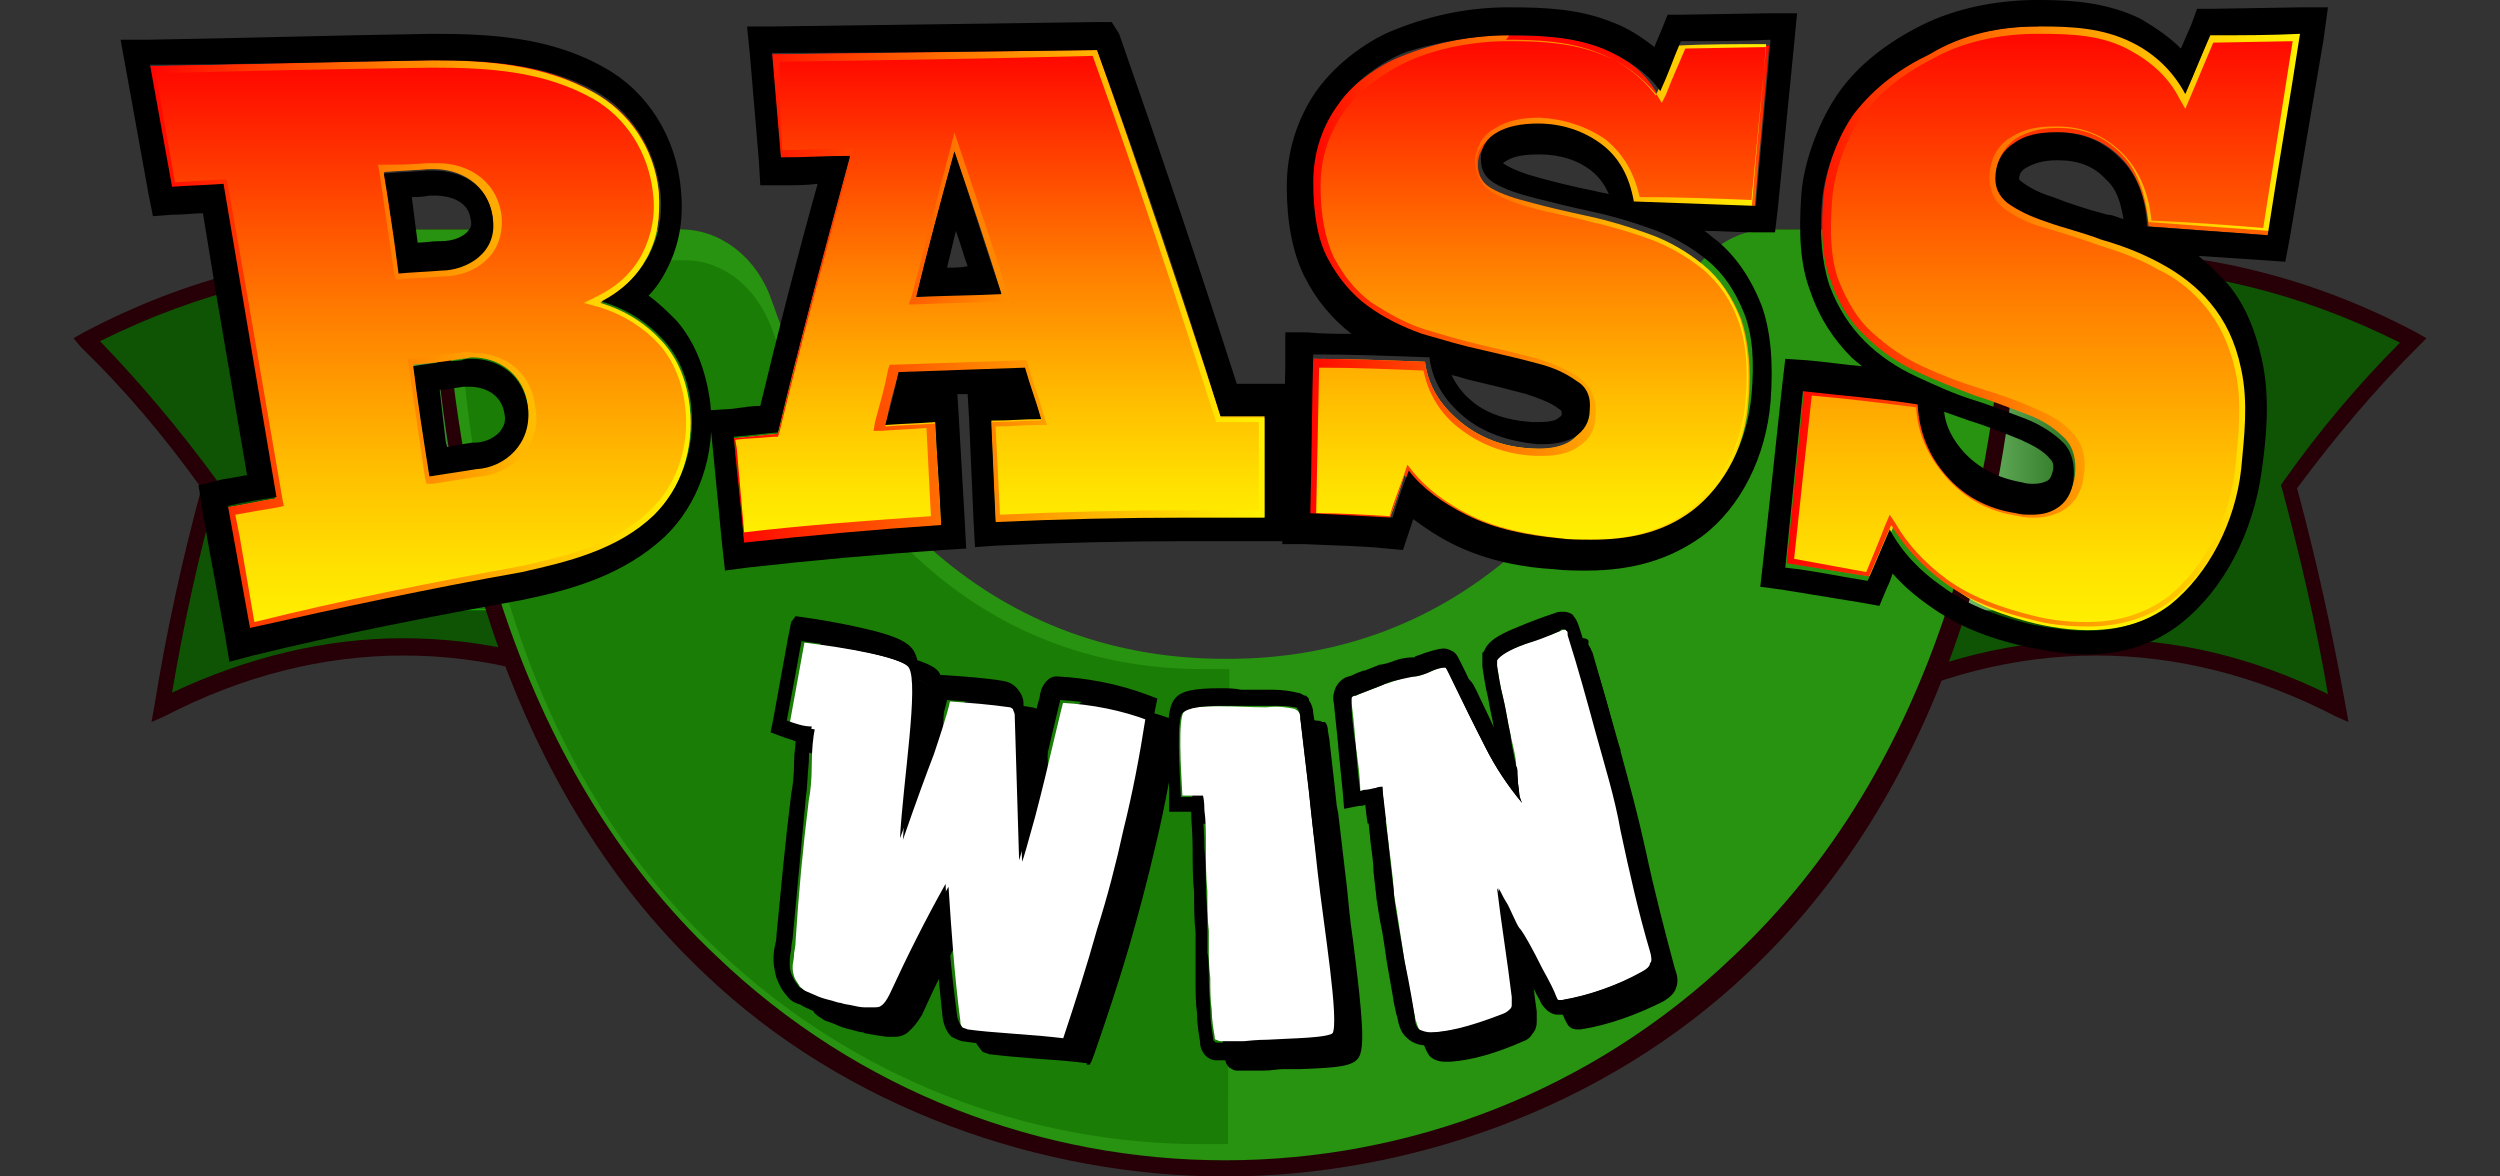
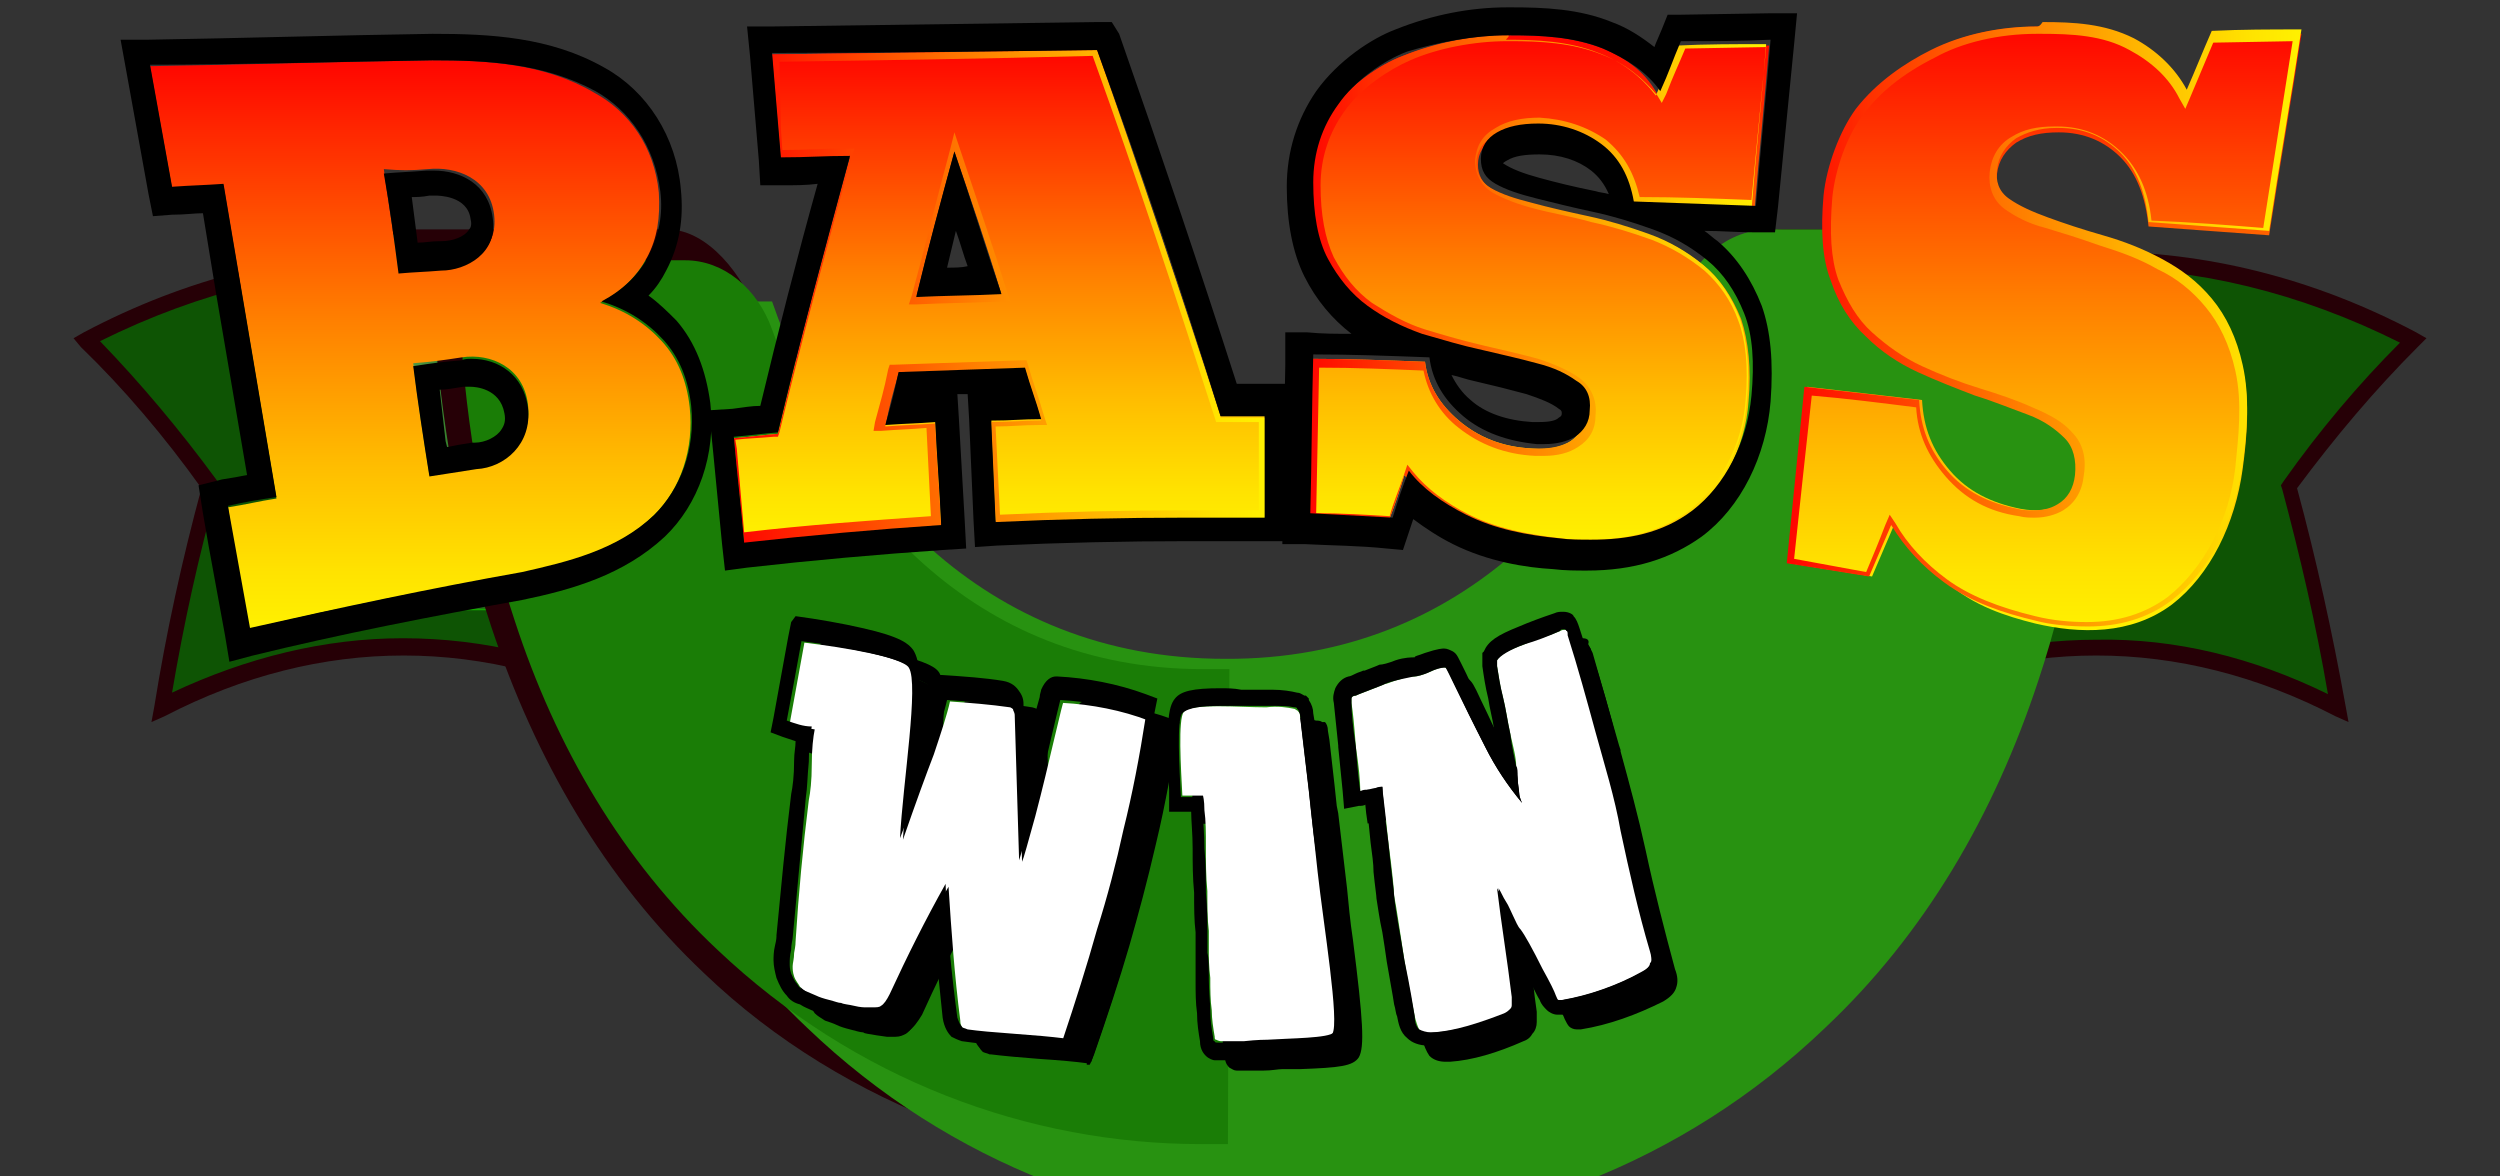
<svg xmlns="http://www.w3.org/2000/svg" xmlns:xlink="http://www.w3.org/1999/xlink" version="1.1" id="Layer_1" x="0px" y="0px" width="170px" height="80px" viewBox="0 0 170 80" style="enable-background:new 0 0 170 80;" xml:space="preserve">
  <rect x="0" y="0" width="170" height="80" fill="#333333" stroke="none" />
  <style type="text/css">
	.st0{clip-path:url(#SVGID_00000050620910213914915350000014044627966098043779_);}
	.st1{fill:#0E5404;}
	.st2{fill:#260006;}
	.st3{fill:#13A600;}
	.st4{opacity:0.5;fill:url(#SVGID_00000138570779652976904610000013088889529858273670_);enable-background:new    ;}
	.st5{opacity:0.5;fill:url(#SVGID_00000034085144021730599500000001005776193296857531_);enable-background:new    ;}
	.st6{fill:#289211;}
	.st7{fill:#1A7D06;}
	.st8{fill:url(#SVGID_00000045590459205963833250000003905941019564350380_);}
	.st9{fill:url(#SVGID_00000072246588912109730500000016874193162757683345_);}
	.st10{fill:url(#SVGID_00000134240126787694530560000013622548939278679221_);}
	.st11{fill:url(#SVGID_00000158027307274488893970000013306431031169414583_);}
	.st12{fill:url(#SVGID_00000161601454216537666640000015376382067744860836_);}
	.st13{fill:url(#SVGID_00000108302977667437623110000014341614317667217540_);}
	.st14{fill:url(#SVGID_00000119081222064416072490000003829764062067644571_);}
	.st15{fill:url(#SVGID_00000180357741020026417640000000907415477573160844_);}
	.st16{fill:#FFFFFF;}
</style>
  <g>
    <defs>
      <rect id="SVGID_1_" x="5" width="160" height="80" />
    </defs>
    <clipPath id="SVGID_00000121275336004559175960000017033428879120629404_">
      <use xlink:href="#SVGID_1_" style="overflow:visible;" />
    </clipPath>
    <g style="clip-path:url(#SVGID_00000121275336004559175960000017033428879120629404_);">
      <path class="st1" d="M11.2,48.2c10.7-5.5,22.2-5.5,32.9,0c1.7-8.3,3.4-16.7,5.1-25c-14-7.3-29.1-7.3-43,0c3,3,5.8,6.4,8.4,10    C13.1,38.1,12,43.1,11.2,48.2z" />
      <path class="st2" d="M10.3,49.1l0.2-1.1c0.8-5,1.9-10,3.2-14.8c-2.5-3.5-5.3-6.8-8.2-9.6L5,23l0.7-0.4c7-3.7,14.3-5.5,21.7-5.5    c7.4,0,14.7,1.8,21.7,5.5l0.4,0.2L44.2,49l-0.5-0.3c-10.6-5.5-21.9-5.5-32.5,0L10.3,49.1z M27.4,43.4c5.5,0,10.9,1.3,16.1,3.9    l4.9-23.9c-13.6-6.9-27.9-7-41.6-0.2c2.8,2.9,5.4,6,7.9,9.4l0.2,0.3l-0.1,0.3c-1.3,4.6-2.3,9.2-3.1,13.9    C16.8,44.7,22.1,43.4,27.4,43.4z" />
      <path class="st1" d="M158.8,48.2c-10.7-5.5-22.2-5.5-32.9,0c-1.7-8.3-3.4-16.7-5.1-25c14-7.3,29.1-7.3,43,0c-3,3-5.8,6.4-8.4,10    C156.9,38.1,158,43.1,158.8,48.2z" />
      <path class="st2" d="M158.8,48.7c-10.6-5.5-21.9-5.5-32.5,0l-0.5,0.3l-5.3-26.2l0.4-0.2c7-3.7,14.3-5.5,21.7-5.5    c7.4,0,14.7,1.8,21.7,5.5L165,23l-0.6,0.6c-2.9,2.9-5.6,6.1-8.2,9.6c1.3,4.8,2.4,9.8,3.3,14.8l0.2,1.1L158.8,48.7z M158.3,47.2    c-0.8-4.7-1.9-9.4-3.1-13.9l-0.1-0.3l0.2-0.3c2.4-3.4,5.1-6.6,7.9-9.4c-13.6-6.8-28-6.8-41.6,0.2l4.9,23.9    c5.2-2.6,10.6-3.9,16.1-3.9C147.9,43.4,153.2,44.7,158.3,47.2z" />
      <path class="st3" d="M29.8,18.4c-0.6-1.2-1.7-2.5-3.6-2.8c0,0,0,0,0.1,0c-0.2,0-0.3,0-0.5,0c0,0-0.1,0-0.1,0    c-2.5,0.1-4.5,2.5-4.5,5.5v20.4h13.1c-2.2-6.8-3.5-14.1-4-21.7C30.1,19.2,30,18.9,29.8,18.4z" />
      <linearGradient id="SVGID_00000116204935719000167990000000803572602705673099_" gradientUnits="userSpaceOnUse" x1="22.059" y1="50.979" x2="35.116" y2="50.979" gradientTransform="matrix(1 0 0 -1 0 79.5)">
        <stop offset="0" style="stop-color:#FFFFFF" />
        <stop offset="1" style="stop-color:#000000" />
      </linearGradient>
      <path style="opacity:0.5;fill:url(#SVGID_00000116204935719000167990000000803572602705673099_);enable-background:new    ;" d="    M30.7,18.4c-0.6-1.2-1.7-2.5-3.6-2.8c0,0,0,0,0.1,0c-0.2,0-0.3,0-0.5,0c0,0-0.1,0-0.1,0c-2.5,0.1-4.5,2.4-4.5,5.4v20.4h13.1    c-2.2-6.8-3.5-14.1-4-21.7C31,19.2,30.9,18.9,30.7,18.4z" />
      <path class="st3" d="M136.8,18.4c0.6-1.2,1.7-2.5,3.6-2.8c0,0,0,0-0.1,0c0.2,0,0.3,0,0.5,0c0,0,0.1,0,0.1,0    c2.5,0.1,4.5,2.5,4.5,5.5v20.4h-13.1c2.2-6.8,3.5-14.1,4-21.7C136.4,19.2,136.5,18.9,136.8,18.4z" />
      <linearGradient id="SVGID_00000075132992978886294120000000562372010114384060_" gradientUnits="userSpaceOnUse" x1="131.4" y1="50.983" x2="144.458" y2="50.983" gradientTransform="matrix(1 0 0 -1 0 79.5)">
        <stop offset="0" style="stop-color:#FFFFFF" />
        <stop offset="1" style="stop-color:#000000" />
      </linearGradient>
      <path style="opacity:0.5;fill:url(#SVGID_00000075132992978886294120000000562372010114384060_);enable-background:new    ;" d="    M135.8,18.4c0.6-1.2,1.7-2.5,3.6-2.8c0,0,0,0-0.1,0c0.2,0,0.3,0,0.5,0c0,0,0.1,0,0.1,0c2.5,0.1,4.5,2.5,4.5,5.5v20.4h-13.1    c2.2-6.8,3.5-14.1,4-21.7C135.5,19.2,135.6,18.9,135.8,18.4z" />
      <path class="st2" d="M121.2,15.6c-2.7,0-5.2,3.1-6.2,6.1C110.7,34.1,99.8,46,83.3,46c-16.5,0-27.4-11.9-31.7-24.3    c-1-3-3.5-6.1-6.2-6.1c-6.5,0-20,0-20,0c1.8,0.2,3.7,1.2,4,5.3c0.6,7.5,1.7,14.8,4,21.7c3,9,7.7,17.2,14.5,23.6    C57.5,75.4,70.9,80,83.3,80c12.4,0,25.8-4.6,35.6-13.9c6.8-6.4,11.5-14.5,14.5-23.6c2.2-6.8,3.4-14.2,4-21.7    c0.3-4.1,2.2-5.1,4-5.3C141.3,15.6,127.7,15.6,121.2,15.6z" />
-       <path class="st6" d="M140.3,15.6c-5.6,0-13.5,0-20,0c-2.7,0-5.2,2-6.2,4.9C109.7,33,99.8,44.9,83.3,44.8    c-16.6,0-26.5-11.9-30.8-24.3c-1-3-3.5-4.9-6.2-4.9c-6.5,0-14.5,0-20,0c0,0,0,0-0.1,0c1.8,0.2,3,1.5,3.6,2.8c0,0,0,0,0,0    c0.3,0.6,0.4,1.3,0.5,2c0.5,7.3,1.7,14.4,3.9,21c3,9,7.7,17.2,14.5,23.6c9.7,9.3,22.2,13.9,34.6,13.9s24.9-4.6,34.6-13.9    c6.8-6.4,11.5-14.5,14.5-23.6c2.2-6.6,3.4-13.7,3.9-21c0-0.7,0.2-1.4,0.5-2c0,0,0,0,0,0C137.4,17.1,138.5,15.8,140.3,15.6    C140.3,15.6,140.3,15.6,140.3,15.6z" />
+       <path class="st6" d="M140.3,15.6c-5.6,0-13.5,0-20,0c-2.7,0-5.2,2-6.2,4.9C109.7,33,99.8,44.9,83.3,44.8    c-16.6,0-26.5-11.9-30.8-24.3c-6.5,0-14.5,0-20,0c0,0,0,0-0.1,0c1.8,0.2,3,1.5,3.6,2.8c0,0,0,0,0,0    c0.3,0.6,0.4,1.3,0.5,2c0.5,7.3,1.7,14.4,3.9,21c3,9,7.7,17.2,14.5,23.6c9.7,9.3,22.2,13.9,34.6,13.9s24.9-4.6,34.6-13.9    c6.8-6.4,11.5-14.5,14.5-23.6c2.2-6.6,3.4-13.7,3.9-21c0-0.7,0.2-1.4,0.5-2c0,0,0,0,0,0C137.4,17.1,138.5,15.8,140.3,15.6    C140.3,15.6,140.3,15.6,140.3,15.6z" />
      <path class="st7" d="M83.6,45.5c-0.6,0-1.2,0-1.8,0c-15.7,0-25.1-11.3-29.3-23.1c-1-2.8-3.3-4.7-5.9-4.7c-6.2,0-13.8,0-19.1,0    c0,0,0,0-0.1,0c1.7,0.2,2.8,1.4,3.4,2.6c0,0,0,0,0,0c0.3,0.6,0.4,1.2,0.5,1.9c0.4,6.9,1.6,13.7,3.7,20c2.8,8.6,7.3,16.3,13.8,22.4    c9.3,8.8,21.1,13.2,32.9,13.2c0.6,0,1.2,0,1.8,0L83.6,45.5L83.6,45.5z" />
      <linearGradient id="SVGID_00000035510210539413413450000012005264830593321881_" gradientUnits="userSpaceOnUse" x1="28.532" y1="75.425" x2="28.532" y2="36.726" gradientTransform="matrix(1 0 0 -1 0 79.5)">
        <stop offset="0" style="stop-color:#FF0400" />
        <stop offset="0.14" style="stop-color:#FF2B00" />
        <stop offset="0.455" style="stop-color:#FF7F00" />
        <stop offset="0.713" style="stop-color:#FFBD00" />
        <stop offset="0.901" style="stop-color:#FFE300" />
        <stop offset="1" style="stop-color:#FFF100" />
      </linearGradient>
      <path style="fill:url(#SVGID_00000035510210539413413450000012005264830593321881_);" d="M16.9,42.8c6.1-1.5,12.3-2.7,18.5-3.8    c3.1-0.7,6.5-1.5,9-3.9c1.9-1.8,2.8-4.6,2.5-7.4c-0.2-1.8-0.8-3.3-1.9-4.5c-1.1-1.2-2.5-2.1-4.2-2.6c1.5-0.8,2.5-1.8,3.2-3.1    c0.7-1.3,0.9-2.7,0.8-4.4c-0.3-3.1-2-5.5-4.4-6.8C37,4.3,33.1,4.1,29.4,4.1c-6.4,0.1-12.8,0.3-19.2,0.4c0.5,2.8,1,5.5,1.5,8.3    c1.4-0.1,2.1-0.1,3.5-0.2c1.2,7.1,2.4,14.2,3.6,21.3c-1.3,0.2-2,0.4-3.3,0.6C15.9,37.2,16.4,40,16.9,42.8z M29.1,11.5    c1.9-0.2,4.2,0.6,4.5,3.1c0.3,2.5-1.8,3.6-3.6,3.6c-1.1,0.1-1.7,0.1-2.9,0.2c-0.3-2.3-0.7-4.6-1-6.9    C27.3,11.6,27.9,11.6,29.1,11.5z M29.2,32.3c-0.4-2.5-0.8-5-1.1-7.6c1.3-0.1,2-0.2,3.3-0.4c2-0.3,4.2,0.7,4.5,3.2    c0.3,2.5-1.5,4.1-3.5,4.2C31.1,32,30.5,32.1,29.2,32.3z" />
      <linearGradient id="SVGID_00000119797201992143358780000008818365398247042438_" gradientUnits="userSpaceOnUse" x1="67.985" y1="76.139" x2="67.985" y2="42.735" gradientTransform="matrix(1 0 0 -1 0 79.5)">
        <stop offset="0" style="stop-color:#FF0400" />
        <stop offset="0.14" style="stop-color:#FF2B00" />
        <stop offset="0.455" style="stop-color:#FF7F00" />
        <stop offset="0.713" style="stop-color:#FFBD00" />
        <stop offset="0.901" style="stop-color:#FFE300" />
        <stop offset="1" style="stop-color:#FFF100" />
      </linearGradient>
      <path style="fill:url(#SVGID_00000119797201992143358780000008818365398247042438_);" d="M50.6,36.8c4.5-0.5,8.9-0.9,13.4-1.2    c-0.1-2.3-0.3-4.6-0.4-7c-1.4,0.1-2.1,0.1-3.4,0.2c0.3-1.5,0.5-2.2,0.9-3.6c2.9-0.1,5.8-0.3,8.6-0.3c0.4,1.4,0.7,2.1,1.1,3.5    c-1.4,0-2.1,0.1-3.4,0.1c0.1,2.3,0.2,4.6,0.3,6.9c6.1-0.3,12.2-0.3,18.3-0.2c0-2.3,0-4.6,0-6.9c-1.2,0-1.8,0-3,0    c-2.7-8.4-5.5-16.6-8.4-24.9c-7.4,0.1-14.7,0.2-22.1,0.3c0.2,2.3,0.4,4.7,0.6,7.1c1.9-0.1,2.8-0.1,4.7-0.1    c-1.7,6.2-3.4,12.5-4.9,18.8c-1.2,0.1-1.8,0.2-3,0.3C50.1,32,50.4,34.4,50.6,36.8z M62.3,20.1c0.8-3.3,1.7-6.6,2.6-9.9    c1.1,3.2,2.2,6.4,3.2,9.7C66.1,20,64.2,20,62.3,20.1z" />
      <linearGradient id="SVGID_00000166647759666203883620000000501072551257031307_" gradientUnits="userSpaceOnUse" x1="104.616" y1="77.166" x2="104.616" y2="42.445" gradientTransform="matrix(1 0 0 -1 0 79.5)">
        <stop offset="0" style="stop-color:#FF0400" />
        <stop offset="0.14" style="stop-color:#FF2B00" />
        <stop offset="0.455" style="stop-color:#FF7F00" />
        <stop offset="0.713" style="stop-color:#FFBD00" />
        <stop offset="0.901" style="stop-color:#FFE300" />
        <stop offset="1" style="stop-color:#FFF100" />
      </linearGradient>
      <path style="fill:url(#SVGID_00000166647759666203883620000000501072551257031307_);" d="M105.8,37c2.9,0.3,6.4,0.2,9.1-1.9    c2.2-1.7,3.8-4.7,4-7.8c0.2-2.2,0-4.1-0.5-5.6c-0.6-1.5-1.4-2.7-2.5-3.6c-1.1-0.9-2.3-1.6-3.7-2.1c-1.4-0.5-2.7-0.9-4.1-1.2    c-1.4-0.3-2.7-0.6-3.8-0.9c-1.2-0.3-2.1-0.6-2.8-1c-0.7-0.4-1-1-1-1.7c0-0.8,0.4-1.4,1.1-1.8c0.7-0.4,1.7-0.6,2.9-0.6    c1.7,0,3.1,0.5,4.3,1.4c1.2,0.9,2,2.2,2.2,3.9c2.7,0.1,5.5,0.2,8.3,0.3c0.3-3.8,0.7-7.6,1-11.3c-2.1,0-4.1,0-6.1,0.1    c-0.6,1.4-0.8,2-1.4,3.4C112,5,110.7,4,109,3.3c-2-0.8-4.2-0.9-6.3-0.9c-2.4,0-5,0.5-7.3,1.4c-1.6,0.6-3.6,2-4.7,3.6    c-1.1,1.5-1.6,3.3-1.7,5.3c0,2.1,0.3,3.8,1,5.2c0.7,1.3,1.6,2.4,2.7,3.2c1.1,0.8,2.4,1.4,3.7,1.9c1.4,0.5,2.7,0.8,4.1,1.1    c1.4,0.3,2.6,0.6,3.7,0.9c1.1,0.3,2,0.7,2.7,1.2c0.7,0.5,0.9,1.2,0.9,2c-0.1,0.8-0.4,1.4-1,1.8c-0.6,0.4-1.5,0.6-2.6,0.5    c-2.1-0.1-3.7-0.8-5-1.9c-1.3-1.1-2.1-2.4-2.3-4c-2.6-0.1-5.2-0.2-7.9-0.2c-0.1,3.6-0.1,7.2-0.2,10.8c1.9,0.1,3.7,0.1,5.6,0.3    c0.5-1.3,0.7-1.9,1.1-3.2c1,1.2,2.3,2.2,3.9,3C101.5,36.4,103.8,36.8,105.8,37z" />
      <linearGradient id="SVGID_00000007389666176091909170000016356968629495210624_" gradientUnits="userSpaceOnUse" x1="139.059" y1="77.684" x2="139.059" y2="36.675" gradientTransform="matrix(1 0 0 -1 0 79.5)">
        <stop offset="0" style="stop-color:#FF0400" />
        <stop offset="0.14" style="stop-color:#FF2B00" />
        <stop offset="0.455" style="stop-color:#FF7F00" />
        <stop offset="0.713" style="stop-color:#FFBD00" />
        <stop offset="0.901" style="stop-color:#FFE300" />
        <stop offset="1" style="stop-color:#FFF100" />
      </linearGradient>
      <path style="fill:url(#SVGID_00000007389666176091909170000016356968629495210624_);" d="M138.4,42.4c3,0.7,6.5,0.8,9.3-1.3    c2.6-2,4.3-5.5,4.8-9.2c0.3-2.2,0.5-4.6,0-6.8c-0.4-1.8-1.1-3.3-2.1-4.5c-1-1.2-2.1-2-3.4-2.7c-1.3-0.7-2.6-1.2-4-1.6    c-1.4-0.4-2.6-0.8-3.7-1.2c-1.1-0.4-2-0.8-2.7-1.3c-0.7-0.5-0.9-1.2-0.8-2c0.1-0.9,0.6-1.6,1.3-2.1c0.8-0.5,1.7-0.7,2.9-0.7    c1.7,0,3.1,0.6,4.2,1.7c1.1,1.1,1.7,2.7,1.9,4.7c2.7,0.2,5.5,0.4,8.2,0.6c0.7-4.6,1.5-9.1,2.2-13.7c-2.1,0-4.1,0-6.1,0.1    c-0.7,1.6-1,2.4-1.7,4c-0.8-1.5-2.1-2.7-3.6-3.5c-2-1-4.1-1.1-6.2-1.1c-2.5,0-5.2,0.4-7.4,1.6c-1.8,0.9-3.7,2.2-5.1,4    c-1.1,1.5-2,3.9-2.2,5.9c-0.2,2.3-0.1,4.3,0.5,5.8c0.5,1.5,1.3,2.8,2.4,3.8c1,1,2.2,1.8,3.5,2.4c1.3,0.6,2.6,1.1,3.9,1.6    c1.3,0.4,2.5,0.9,3.6,1.3c1.1,0.4,1.9,1,2.5,1.6s0.8,1.5,0.7,2.5c-0.1,0.9-0.5,1.6-1.2,2c-0.7,0.4-1.6,0.5-2.7,0.3    c-2-0.4-3.6-1.2-4.8-2.6c-1.2-1.4-1.8-2.9-1.9-4.8c-2.6-0.3-5.2-0.6-7.8-0.9c-0.4,4-0.8,8-1.2,12c1.9,0.3,3.7,0.6,5.6,0.9    c0.6-1.4,0.9-2.1,1.5-3.5c0.9,1.5,2.1,2.8,3.6,3.9C134.2,41.2,136.4,41.9,138.4,42.4z" />
      <linearGradient id="SVGID_00000047781070415626643340000005072363956142824595_" gradientUnits="userSpaceOnUse" x1="10.126" y1="56.053" x2="46.956" y2="56.053" gradientTransform="matrix(1 0 0 -1 0 79.5)">
        <stop offset="0" style="stop-color:#FF0400" />
        <stop offset="0.14" style="stop-color:#FF2B00" />
        <stop offset="0.455" style="stop-color:#FF7F00" />
        <stop offset="0.713" style="stop-color:#FFBD00" />
        <stop offset="0.901" style="stop-color:#FFE300" />
        <stop offset="1" style="stop-color:#FFF100" />
      </linearGradient>
-       <path style="fill:url(#SVGID_00000047781070415626643340000005072363956142824595_);" d="M29.4,4.6c3.7,0,7.5,0.2,10.9,2.1    c2.3,1.3,3.8,3.7,4.1,6.4c0.2,1.5-0.1,2.9-0.7,4.1c-0.6,1.2-1.6,2.2-3,2.9l-1,0.5l1.1,0.3c1.6,0.5,3,1.4,4,2.5    c1,1.1,1.6,2.6,1.8,4.3c0.3,2.7-0.6,5.3-2.4,7c-2.4,2.3-5.6,3.1-8.8,3.8c-6,1.1-12.1,2.3-18.1,3.8l-1-5.8l-0.3-1.5    c1.1-0.2,1.7-0.3,2.9-0.5l0.4-0.1l-0.1-0.5l-2.5-14.5l-1.2-6.8l-0.1-0.4l-0.3,0c-1.3,0.1-2,0.1-3.2,0.2l-1.3-7.4    C16.7,4.8,23,4.7,29.4,4.6z M29,11.1c-1.2,0.1-1.8,0.1-2.9,0.1l-0.4,0l0.1,0.5l1,6.9l0.1,0.4l0.3,0c1.1-0.1,1.7-0.1,2.9-0.2    c1.1,0,2.5-0.4,3.4-1.6c0.5-0.7,0.7-1.6,0.6-2.6c-0.4-2.6-2.6-3.5-4.3-3.5C29.4,11.1,29.2,11.1,29,11.1z M31.3,24    c-1.3,0.1-2,0.2-3.2,0.4l-0.4,0l0.1,0.5l1.1,7.6l0.1,0.4l0.4,0c1.3-0.2,1.9-0.3,3.2-0.5c1.3-0.1,2.5-0.8,3.2-1.8    c0.6-0.8,0.8-1.9,0.6-2.9c-0.3-2.6-2.3-3.7-4.2-3.7C31.8,23.9,31.5,23.9,31.3,24z M29.4,4.1C23,4.2,16.5,4.4,10.1,4.5    c0.5,2.8,1,5.5,1.5,8.3c1.4-0.1,2.1-0.1,3.5-0.2c1.2,7.1,2.4,14.2,3.6,21.3c-1.3,0.2-2,0.4-3.3,0.6c0.5,2.8,1,5.5,1.5,8.3    c6.1-1.5,12.3-2.7,18.5-3.8c3.1-0.7,6.5-1.5,9-3.9c1.9-1.8,2.8-4.6,2.5-7.4c-0.2-1.8-0.8-3.3-1.9-4.5c-1.1-1.2-2.5-2.1-4.2-2.6    c1.5-0.8,2.5-1.8,3.2-3.1c0.7-1.3,0.9-2.7,0.8-4.4c-0.3-3.1-2.1-5.5-4.4-6.8C37,4.4,33.1,4.1,29.4,4.1z M27.1,18.6    c-0.3-2.3-0.7-4.6-1-6.9c1.2-0.1,1.8-0.1,2.9-0.2c0.2,0,0.4,0,0.5,0c1.7,0,3.6,0.9,4,3.2c0.3,2.5-1.8,3.6-3.5,3.6    C28.9,18.4,28.3,18.5,27.1,18.6z M29.2,32.4c-0.4-2.5-0.8-5-1.1-7.6c1.3-0.1,2-0.2,3.3-0.4c0.3,0,0.5-0.1,0.7-0.1    c1.8,0,3.5,1.1,3.8,3.3c0.3,2.5-1.5,4.1-3.5,4.2C31.1,32.1,30.5,32.2,29.2,32.4z" />
      <linearGradient id="SVGID_00000058560998981444756880000009725477284244099237_" gradientUnits="userSpaceOnUse" x1="49.937" y1="59.402" x2="86.034" y2="59.402" gradientTransform="matrix(1 0 0 -1 0 79.5)">
        <stop offset="0" style="stop-color:#FF0400" />
        <stop offset="0.14" style="stop-color:#FF2B00" />
        <stop offset="0.455" style="stop-color:#FF7F00" />
        <stop offset="0.713" style="stop-color:#FFBD00" />
        <stop offset="0.901" style="stop-color:#FFE300" />
        <stop offset="1" style="stop-color:#FFF100" />
      </linearGradient>
      <path style="fill:url(#SVGID_00000058560998981444756880000009725477284244099237_);" d="M74.3,3.8c3,8.3,5.7,16.5,8.3,24.6    l0.1,0.3H83c1.1,0,1.7,0,2.6,0l0,3l0,3c-1.6,0-3.3,0-4.9,0c-4.2,0-8.5,0.1-12.7,0.3l-0.3-6c1.1,0,1.8-0.1,3-0.1l0.5,0l-0.2-0.6    c-0.4-1.4-0.7-2.1-1.1-3.5l-0.1-0.3h-0.3c-2.9,0.1-5.8,0.2-8.7,0.3l-0.3,0l-0.1,0.3c-0.3,1.5-0.5,2.1-0.9,3.6l-0.1,0.6l0.5,0    c1.3-0.1,1.9-0.1,3.1-0.2l0.3,6c-4.2,0.3-8.5,0.6-12.7,1.1l-0.5-5.7l-0.1-0.6c0.9-0.1,1.5-0.1,2.6-0.2l0.3,0l0.1-0.3    c1.5-6.2,3.2-12.5,4.9-18.7l0.2-0.6l-0.5,0c-1.8,0-2.7,0.1-4.4,0.1l-0.1-1.5L53,4.2C59.8,4.1,66.8,4,74.3,3.8z M61.8,20.7l0.5,0    c1.9-0.1,3.9-0.1,5.8-0.2l0.6,0l-0.2-0.6c-1-3.2-2.1-6.4-3.2-9.7l-0.4-1.2l-0.3,1.2c-0.9,3.3-1.7,6.6-2.6,9.9L61.8,20.7z     M74.6,3.4c-7.4,0.1-14.7,0.2-22.1,0.3c0.2,2.3,0.4,4.7,0.6,7.1c1.9-0.1,2.8-0.1,4.7-0.1c-1.7,6.2-3.4,12.5-4.9,18.8    c-1.2,0.1-1.8,0.2-3,0.3c0.2,2.4,0.5,4.8,0.7,7.2c4.5-0.5,8.9-0.9,13.4-1.2c-0.1-2.3-0.3-4.6-0.4-7c-1.4,0.1-2.1,0.1-3.4,0.2    c0.3-1.5,0.5-2.2,0.9-3.6c2.9-0.1,5.8-0.3,8.6-0.3c0.4,1.4,0.7,2.1,1.1,3.5c-1.4,0-2.1,0.1-3.4,0.1c0.1,2.3,0.2,4.6,0.3,6.9    c4.3-0.2,8.7-0.3,13-0.3c1.8,0,3.5,0,5.3,0c0-2.3,0-4.6,0-6.9c-1.2,0-1.8,0-3,0C80.3,19.9,77.5,11.6,74.6,3.4z M62.3,20.2    c0.8-3.3,1.7-6.6,2.6-9.9c1.1,3.2,2.2,6.4,3.2,9.7C66.1,20,64.2,20.1,62.3,20.2z" />
      <linearGradient id="SVGID_00000025440892129525395310000007354931091382677915_" gradientUnits="userSpaceOnUse" x1="88.781" y1="59.771" x2="120.468" y2="59.771" gradientTransform="matrix(1 0 0 -1 0 79.5)">
        <stop offset="0" style="stop-color:#FF0400" />
        <stop offset="0.14" style="stop-color:#FF2B00" />
        <stop offset="0.455" style="stop-color:#FF7F00" />
        <stop offset="0.713" style="stop-color:#FFBD00" />
        <stop offset="0.901" style="stop-color:#FFE300" />
        <stop offset="1" style="stop-color:#FFF100" />
      </linearGradient>
      <path style="fill:url(#SVGID_00000025440892129525395310000007354931091382677915_);" d="M102.5,2.8c0.1,0,0.1,0,0.2,0    c2,0,4.2,0.1,6.2,0.9c1.6,0.6,2.8,1.6,3.8,2.8L113,7l0.3-0.6c0.5-1.3,0.8-1.9,1.3-3.1l5.5-0.1l-1,10.4c-2.5-0.1-5.1-0.2-7.6-0.2    c-0.4-1.7-1.1-2.9-2.3-3.9c-1.3-0.9-2.8-1.4-4.5-1.5h0c-1.2,0-2.2,0.2-3,0.7c-0.9,0.5-1.3,1.2-1.4,2.2c0,0.6,0.2,1.6,1.2,2.2    c0.7,0.4,1.7,0.8,2.9,1.1c1.1,0.3,2.4,0.5,3.8,0.9c1.4,0.3,2.7,0.7,4.1,1.2c1.3,0.5,2.5,1.2,3.6,2.1c1,0.9,1.8,2,2.3,3.4    c0.5,1.3,0.7,3.1,0.5,5.4c-0.2,3-1.7,5.8-3.8,7.5c-1.7,1.3-3.9,2-6.7,2c-0.7,0-1.4,0-2.1-0.1c-1.6-0.2-4-0.5-6.2-1.6    c-1.6-0.8-2.9-1.8-3.8-2.9l-0.4-0.5l-0.2,0.6c-0.4,1.2-0.7,1.8-1,2.9c-1.6-0.1-3.3-0.2-5-0.2l0.2-9.9c2.4,0,4.8,0.1,7.1,0.2    c0.3,1.5,1.1,2.9,2.4,3.9c1.4,1.1,3.1,1.8,5.2,1.9c0.2,0,0.4,0,0.6,0c0.9,0,1.7-0.2,2.3-0.6c0.8-0.5,1.2-1.2,1.2-2.2    c0.1-1-0.3-1.9-1.1-2.5c-0.7-0.5-1.6-0.9-2.8-1.3c-1.1-0.3-2.4-0.6-3.7-0.9c-1.3-0.3-2.7-0.7-4-1.1c-1.3-0.4-2.5-1.1-3.6-1.8    c-1.1-0.8-1.9-1.8-2.6-3.1c-0.6-1.3-0.9-2.9-0.9-4.9c0-1.9,0.6-3.6,1.6-5c1.1-1.6,3.1-2.9,4.5-3.5C97.7,3.3,100.2,2.8,102.5,2.8z     M102.5,2.4c-2.4,0-4.9,0.5-7.1,1.4c-1.6,0.6-3.6,2-4.7,3.6c-1.1,1.5-1.6,3.3-1.7,5.3c0,2.1,0.3,3.8,1,5.2    c0.7,1.3,1.6,2.4,2.7,3.2c1.1,0.8,2.4,1.4,3.7,1.9c1.4,0.5,2.7,0.8,4.1,1.1c1.4,0.3,2.6,0.6,3.7,0.9c1.1,0.3,2,0.7,2.7,1.2    c0.7,0.5,0.9,1.2,0.9,2c-0.1,0.8-0.4,1.4-1,1.8c-0.5,0.3-1.2,0.5-2.1,0.5c-0.2,0-0.3,0-0.5,0c-2.1-0.1-3.7-0.8-5-1.9    c-1.3-1.1-2.1-2.4-2.3-4c-2.6-0.1-5.2-0.2-7.9-0.2c-0.1,3.6-0.1,7.2-0.2,10.8c1.9,0.1,3.7,0.1,5.6,0.3c0.5-1.3,0.7-1.9,1.1-3.2    c1,1.2,2.3,2.2,3.9,3c2,1,4.3,1.4,6.3,1.6c0.7,0.1,1.4,0.1,2.2,0.1c2.4,0,4.9-0.5,6.9-2c2.2-1.7,3.8-4.7,4-7.8    c0.2-2.2,0-4.1-0.5-5.6c-0.6-1.5-1.4-2.7-2.5-3.6c-1.1-0.9-2.3-1.6-3.7-2.1c-1.4-0.5-2.7-0.9-4.1-1.2c-1.4-0.3-2.7-0.6-3.8-0.9    c-1.2-0.3-2.1-0.6-2.8-1c-0.7-0.4-1-1-1-1.7c0-0.8,0.4-1.4,1.1-1.8c0.7-0.4,1.7-0.6,2.8-0.6c0,0,0,0,0,0c1.7,0,3.1,0.5,4.3,1.4    c1.2,0.9,2,2.2,2.2,3.9c2.7,0.1,5.5,0.2,8.3,0.3c0.3-3.8,0.7-7.6,1-11.3c-2.1,0-4.1,0-6.1,0.1c-0.6,1.4-0.8,2-1.4,3.4    c-1-1.3-2.3-2.3-3.9-2.9c-2-0.8-4.2-0.9-6.3-0.9C102.7,2.4,102.6,2.4,102.5,2.4z" />
      <linearGradient id="SVGID_00000059308179965333060730000010349942196757679023_" gradientUnits="userSpaceOnUse" x1="121.59" y1="57.169" x2="156.449" y2="57.169" gradientTransform="matrix(1 0 0 -1 0 79.5)">
        <stop offset="0" style="stop-color:#FF0400" />
        <stop offset="0.14" style="stop-color:#FF2B00" />
        <stop offset="0.455" style="stop-color:#FF7F00" />
        <stop offset="0.713" style="stop-color:#FFBD00" />
        <stop offset="0.901" style="stop-color:#FFE300" />
        <stop offset="1" style="stop-color:#FFF100" />
      </linearGradient>
      <path style="fill:url(#SVGID_00000059308179965333060730000010349942196757679023_);" d="M138.5,2.3c0.1,0,0.2,0,0.3,0    c2.1,0,4.2,0.1,6,1.1c1.5,0.8,2.7,1.9,3.4,3.3l0.4,0.7l0.3-0.7l1.6-3.8l5.4-0.1l-2,12.7c-2.5-0.2-5-0.4-7.6-0.5    c-0.2-2-0.9-3.5-2-4.6c-1.2-1.2-2.7-1.8-4.4-1.8c-0.1,0-0.1,0-0.2,0c-1.2,0-2.1,0.2-2.9,0.7c-0.9,0.5-1.4,1.4-1.5,2.4    c-0.1,1,0.2,1.9,1,2.5c0.7,0.5,1.6,1,2.8,1.3c1,0.3,2.3,0.7,3.7,1.2c1.3,0.4,2.7,0.9,3.9,1.6c1.3,0.6,2.4,1.5,3.3,2.6    c0.9,1.1,1.6,2.5,2,4.3c0.5,2.2,0.2,4.6,0,6.6c-0.4,3.6-2.2,6.9-4.6,8.8c-1.5,1.1-3.3,1.7-5.5,1.7c-1.1,0-2.3-0.1-3.5-0.4    c-2.5-0.6-4.5-1.4-6-2.5c-1.5-1.1-2.7-2.4-3.5-3.8l-0.4-0.6l-0.3,0.7c-0.5,1.3-0.8,2-1.3,3.2c-1.6-0.3-3.3-0.6-4.9-0.9l0.6-5.6    l0.6-5.5c2.4,0.2,4.7,0.5,7.1,0.8c0.1,1.8,0.8,3.3,2,4.7c1.3,1.5,2.9,2.4,5,2.7c0.4,0.1,0.7,0.1,1.1,0.1c0.7,0,1.4-0.2,1.9-0.5    c0.8-0.5,1.3-1.3,1.4-2.4c0.2-1.2-0.1-2.2-0.8-2.9c-0.6-0.7-1.5-1.2-2.7-1.7c-1.1-0.5-2.3-0.9-3.6-1.3c-1.3-0.4-2.6-0.9-3.9-1.5    c-1.3-0.6-2.4-1.4-3.4-2.3c-1-0.9-1.7-2.1-2.3-3.6c-0.5-1.4-0.6-3.2-0.4-5.6c0.2-1.9,1-4.2,2.1-5.6c1.1-1.5,2.7-2.8,4.9-3.9    C133.4,2.9,135.9,2.3,138.5,2.3z M138.5,1.8c-2.4,0-5,0.5-7.2,1.6c-1.8,0.9-3.7,2.2-5.1,4c-1.1,1.5-2,3.9-2.2,5.9    c-0.2,2.3-0.1,4.3,0.5,5.8c0.5,1.5,1.3,2.8,2.4,3.8c1,1,2.2,1.8,3.5,2.4c1.3,0.6,2.6,1.1,3.9,1.6c1.3,0.4,2.5,0.9,3.6,1.3    c1.1,0.4,1.9,1,2.5,1.6c0.6,0.6,0.8,1.5,0.7,2.5c-0.1,0.9-0.5,1.6-1.2,2c-0.5,0.3-1,0.4-1.7,0.4c-0.3,0-0.6,0-1-0.1    c-2-0.4-3.6-1.2-4.8-2.6c-1.2-1.4-1.8-2.9-1.9-4.8c-2.6-0.3-5.2-0.6-7.8-0.9c-0.4,4-0.8,8-1.2,12c1.9,0.3,3.7,0.6,5.6,0.9    c0.6-1.4,0.9-2.1,1.5-3.5c0.9,1.5,2.1,2.8,3.6,3.9c1.9,1.4,4.1,2.1,6.2,2.6c1.1,0.3,2.4,0.4,3.6,0.4c2,0,4-0.5,5.7-1.8    c2.6-2,4.3-5.5,4.8-9.2c0.3-2.2,0.5-4.6,0-6.8c-0.4-1.8-1.1-3.3-2.1-4.5c-1-1.2-2.1-2-3.4-2.7c-1.3-0.7-2.6-1.2-4-1.6    c-1.4-0.4-2.6-0.8-3.7-1.2c-1.1-0.4-2-0.8-2.7-1.3c-0.7-0.5-0.9-1.2-0.8-2c0.1-0.9,0.6-1.6,1.3-2.1c0.7-0.4,1.6-0.7,2.7-0.7    c0.1,0,0.1,0,0.2,0c1.7,0,3.1,0.6,4.2,1.7c1.1,1.1,1.7,2.7,1.9,4.7c2.7,0.2,5.5,0.4,8.2,0.6c0.7-4.6,1.5-9.1,2.2-13.7    c-2.1,0-4.1,0-6.1,0.1c-0.7,1.6-1,2.4-1.7,4c-0.8-1.5-2.1-2.7-3.6-3.5c-2-1-4.1-1.1-6.2-1.1C138.7,1.8,138.6,1.8,138.5,1.8z" />
      <path d="M29.4,4.1c3.7,0,7.6,0.2,11.1,2.1c2.3,1.3,4,3.7,4.4,6.8c0.2,1.6-0.1,3-0.8,4.4c-0.7,1.3-1.7,2.3-3.2,3.1    c1.7,0.5,3.1,1.4,4.2,2.6c1.1,1.2,1.7,2.7,1.9,4.5c0.3,2.9-0.7,5.6-2.5,7.4c-2.5,2.4-5.9,3.2-9,3.9c-6.2,1.1-12.3,2.4-18.5,3.8    c-0.5-2.8-1-5.5-1.5-8.3c1.3-0.3,2-0.4,3.3-0.6c-1.2-7.1-2.4-14.2-3.6-21.3c-1.4,0.1-2.1,0.1-3.5,0.2c-0.5-2.8-1-5.5-1.5-8.3    C16.5,4.4,23,4.2,29.4,4.1z M27.1,18.6c1.1-0.1,1.7-0.1,2.9-0.2c1.7,0,3.9-1.2,3.5-3.6c-0.3-2.3-2.2-3.2-4-3.2c-0.2,0-0.4,0-0.5,0    c-1.2,0.1-1.8,0.1-2.9,0.2C26.5,14,26.8,16.3,27.1,18.6z M29.2,32.4c1.3-0.2,1.9-0.3,3.2-0.5c1.9-0.1,3.8-1.7,3.5-4.2    c-0.3-2.2-2-3.3-3.8-3.3c-0.3,0-0.5,0-0.7,0.1c-1.3,0.1-2,0.2-3.3,0.4C28.4,27.3,28.8,29.9,29.2,32.4z M29.4,2.3    c-6.6,0.1-13.1,0.3-19.3,0.4l-1.9,0l0.4,2.2l1.5,8.3l0.3,1.5l1.3-0.1c0.9,0,1.5-0.1,2.1-0.1l0.9,5.5l2.1,12.3    c-0.5,0.1-1,0.2-1.7,0.3L13.5,33l0.3,1.9l0.4,2.3l1.1,6l0.3,1.8l1.5-0.4c6.1-1.5,12.3-2.7,18.4-3.8h0h0c3.4-0.7,6.9-1.7,9.7-4.3    c2.3-2.2,3.5-5.6,3.1-9.1c-0.3-2.2-1-4.1-2.3-5.6c-0.6-0.6-1.2-1.2-1.9-1.7c0.5-0.5,0.9-1.1,1.2-1.7c0.9-1.7,1.2-3.5,1-5.5    C46,9.3,44,6.2,41.1,4.6C37.4,2.5,33.3,2.3,29.4,2.3z M28,13.4c0.3,0,0.7,0,1.2-0.1h0h0c0.1,0,0.3,0,0.4,0c0.2,0,2.2,0,2.4,1.6    c0.1,0.4,0,0.6-0.1,0.7c-0.3,0.5-1.1,0.8-1.9,0.8H30h-0.1c-0.6,0-1,0.1-1.5,0.1L28,13.4z M29.9,26.5c0.5,0,0.9-0.1,1.6-0.2h0h0    c0.2,0,0.3,0,0.5,0c0.3,0,2,0.1,2.3,1.8c0.1,0.5,0,0.8-0.2,1.1c-0.3,0.5-1.1,0.9-1.8,0.9h-0.1h-0.1c-0.7,0.1-1.2,0.2-1.7,0.3    l-0.1-0.4L29.9,26.5z" />
      <path d="M74.6,3.4c3,8.2,5.8,16.5,8.4,24.9c1.2,0,1.8,0,3,0c0,2.3,0,4.6,0,6.9c-1.8,0-3.5,0-5.3,0c-4.3,0-8.7,0.1-13,0.3    c-0.1-2.3-0.2-4.6-0.3-6.9c1.4,0,2.1-0.1,3.4-0.1c-0.4-1.4-0.7-2.1-1.1-3.5c-2.9,0.1-5.8,0.2-8.6,0.3c-0.3,1.4-0.5,2.2-0.9,3.6    c1.4-0.1,2.1-0.1,3.4-0.2c0.1,2.3,0.3,4.6,0.4,7c-4.5,0.3-8.9,0.7-13.4,1.2c-0.2-2.4-0.5-4.8-0.7-7.2c1.2-0.1,1.8-0.2,3-0.3    c1.5-6.3,3.2-12.5,4.9-18.8c-1.9,0-2.8,0.1-4.7,0.1c-0.2-2.3-0.4-4.7-0.6-7.1C59.9,3.6,67.2,3.5,74.6,3.4z M62.3,20.2    c1.9-0.1,3.9-0.1,5.8-0.2c-1.1-3.2-2.1-6.5-3.2-9.7C64,13.6,63.1,16.9,62.3,20.2z M75.6,1.5l-1,0c-7.8,0.1-15,0.2-22.1,0.3l-1.7,0    l0.2,2l0.6,7.1l0.1,1.7l1.4,0c1,0,1.7,0,2.5-0.1c-1.4,5-2.7,10.1-3.9,15.1c-0.6,0-1.1,0.1-1.9,0.2l-1.6,0.1l0.2,1.9l0.1,1l0.6,6.2    l0.2,1.8l1.5-0.2c4.4-0.5,8.9-0.9,13.3-1.2l1.6-0.1l-0.1-1.9l-0.4-7l-0.1-1.6c0.2,0,0.4,0,0.7,0l0.1,1.7l0.3,6.9l0.1,1.8l1.5-0.1    c4.3-0.2,8.7-0.3,13-0.3c1.7,0,3.5,0,5.2,0l1.6,0l0-1.9l0-3.5l0-3.5l0-1.8l-1.5,0c-0.8,0-1.3,0-2,0c-2.5-7.8-5.2-15.8-8-23.8    L75.6,1.5z M64.4,18.2c0.2-0.8,0.4-1.7,0.6-2.5c0.3,0.8,0.5,1.6,0.8,2.4C65.4,18.2,64.9,18.2,64.4,18.2z" />
      <path d="M102.5,2.4c0.1,0,0.1,0,0.2,0c2.1,0,4.3,0.1,6.3,0.9c1.6,0.7,3,1.6,3.9,2.9c0.6-1.3,0.8-2,1.4-3.4c2.1,0,4.1,0,6.1-0.1    c-0.3,3.8-0.7,7.6-1,11.3c-2.7-0.1-5.5-0.2-8.3-0.3c-0.3-1.7-1-3-2.2-3.9c-1.2-0.9-2.7-1.4-4.3-1.4c0,0,0,0,0,0    c-1.2,0-2.1,0.2-2.8,0.6c-0.7,0.4-1.1,1-1.1,1.8c0,0.8,0.3,1.3,1,1.7c0.7,0.4,1.6,0.7,2.8,1c1.2,0.3,2.4,0.6,3.8,0.9    c1.4,0.3,2.7,0.7,4.1,1.2c1.4,0.5,2.6,1.2,3.7,2.1c1.1,0.9,1.9,2.1,2.5,3.6c0.6,1.5,0.7,3.4,0.5,5.6c-0.3,3.2-1.8,6.1-4,7.8    c-2.1,1.6-4.5,2-6.9,2c-0.7,0-1.5,0-2.2-0.1c-2.1-0.2-4.3-0.6-6.3-1.6c-1.6-0.8-3-1.8-3.9-3c-0.5,1.3-0.7,1.9-1.1,3.2    c-1.9-0.1-3.7-0.2-5.6-0.3c0.1-3.6,0.1-7.2,0.2-10.8c2.6,0,5.2,0.1,7.9,0.2c0.2,1.6,1,2.9,2.3,4c1.3,1.1,3,1.7,5,1.9    c0.2,0,0.4,0,0.5,0c0.9,0,1.6-0.2,2.1-0.5c0.6-0.4,1-1,1-1.8c0.1-0.9-0.2-1.6-0.9-2c-0.7-0.5-1.5-0.9-2.7-1.2    c-1.1-0.3-2.4-0.6-3.7-0.9c-1.4-0.3-2.7-0.7-4.1-1.1c-1.4-0.5-2.6-1.1-3.7-1.9c-1.1-0.8-2-1.9-2.7-3.2c-0.7-1.3-1-3.1-1-5.2    c0-2,0.6-3.8,1.7-5.3c1.1-1.6,3.1-3,4.7-3.6C97.7,2.9,100.2,2.4,102.5,2.4z M102.5,0.5C100,0.5,97.4,1,94.9,2    c-1.6,0.6-3.9,2.1-5.4,4.2c-1.3,1.9-2,4.1-2,6.5c0,2.4,0.4,4.5,1.2,6.1c0.8,1.6,1.9,2.9,3.2,3.9c0,0,0,0,0,0c-1,0-2,0-3-0.1    l-1.5,0l0,1.8v0.4l-0.2,10.4l0,1.8l1.5,0c1.9,0.1,3.7,0.1,5.6,0.3l1.1,0.1l0.4-1.2c0.1-0.3,0.2-0.6,0.3-0.9    c0.8,0.6,1.7,1.2,2.7,1.7c2.4,1.2,5,1.6,6.8,1.7c0.8,0.1,1.6,0.1,2.3,0.1c3.2,0,5.7-0.8,7.8-2.3c2.7-2,4.4-5.5,4.7-9.2    c0.2-2.7,0-4.8-0.6-6.5c-0.7-1.8-1.7-3.3-3-4.4c-0.3-0.2-0.6-0.5-0.9-0.7c1.1,0,2.3,0.1,3.4,0.1l1.4,0l0.2-1.7L122,3l0.2-2.1    l-1.7,0L114.3,1h-0.9L113,2c-0.2,0.5-0.4,0.9-0.5,1.2c-0.9-0.7-1.8-1.3-2.9-1.7c-2.2-0.9-4.6-1-6.8-1    C102.7,0.5,102.6,0.5,102.5,0.5z M102.2,11.1c0,0,0.1-0.1,0.3-0.2c0.5-0.3,1.2-0.4,2.2-0.4h0c1.4,0,2.6,0.4,3.5,1.1    c0.5,0.4,0.9,0.9,1.2,1.6c-0.3-0.1-0.6-0.1-0.9-0.2c-1.5-0.3-2.7-0.6-3.8-0.9C103.6,11.8,102.8,11.5,102.2,11.1    C102.2,11.1,102.2,11.1,102.2,11.1z M104.6,28.7c-0.1,0-0.3,0-0.4,0c-1.7-0.1-3.2-0.6-4.2-1.5c-0.6-0.5-1-1.1-1.3-1.7    c0.5,0.1,1,0.3,1.5,0.4c1.3,0.3,2.5,0.6,3.6,0.9c0.9,0.3,1.7,0.6,2.2,1c0.2,0.1,0.2,0.2,0.2,0.3c0,0.1,0,0.2-0.2,0.3    C105.8,28.6,105.4,28.7,104.6,28.7z" />
-       <path d="M138.5,1.8c0.1,0,0.2,0,0.3,0c2.1,0,4.2,0.1,6.2,1.1c1.6,0.8,2.8,2,3.6,3.5c0.7-1.6,1-2.4,1.7-4c2.1,0,4.1,0,6.1-0.1    c-0.7,4.6-1.5,9.1-2.2,13.7c-2.7-0.2-5.5-0.4-8.2-0.6c-0.1-2-0.7-3.6-1.9-4.7c-1.1-1.1-2.5-1.7-4.2-1.7c-0.1,0-0.1,0-0.2,0    c-1.1,0-2,0.2-2.7,0.7c-0.8,0.5-1.2,1.2-1.3,2.1c-0.1,0.9,0.2,1.5,0.8,2c0.7,0.5,1.5,0.9,2.7,1.3c1.1,0.4,2.4,0.7,3.7,1.2    c1.4,0.4,2.7,0.9,4,1.6c1.3,0.7,2.5,1.6,3.4,2.7c1,1.2,1.7,2.6,2.1,4.5c0.5,2.3,0.2,4.6,0,6.8c-0.4,3.6-2.2,7.1-4.8,9.2    c-1.7,1.3-3.7,1.8-5.7,1.8c-1.2,0-2.5-0.2-3.6-0.4c-2.1-0.5-4.3-1.2-6.2-2.6c-1.6-1.1-2.8-2.4-3.6-3.9c-0.6,1.4-0.9,2.1-1.5,3.5    c-1.9-0.3-3.7-0.7-5.6-0.9c0.4-4,0.8-8,1.2-12c2.6,0.3,5.2,0.5,7.8,0.9c0.1,1.8,0.7,3.4,1.9,4.8c1.2,1.4,2.8,2.3,4.8,2.6    c0.3,0.1,0.7,0.1,1,0.1c0.7,0,1.2-0.1,1.7-0.4c0.7-0.4,1.1-1.1,1.2-2c0.1-1-0.1-1.9-0.7-2.5c-0.6-0.6-1.5-1.2-2.5-1.6    c-1.1-0.4-2.3-0.9-3.6-1.3c-1.3-0.4-2.6-1-3.9-1.6c-1.3-0.6-2.5-1.4-3.5-2.4c-1-1-1.8-2.2-2.4-3.8c-0.5-1.5-0.7-3.5-0.5-5.8    c0.2-2,1.1-4.4,2.2-5.9c1.4-1.8,3.2-3.1,5.1-4C133.5,2.3,136.1,1.8,138.5,1.8z M138.5,0c-2.8,0-5.6,0.6-7.8,1.7    c-2.4,1.2-4.3,2.7-5.6,4.5c-1.3,1.8-2.4,4.6-2.6,6.9c-0.2,2.7-0.1,4.9,0.6,6.7c0.6,1.8,1.6,3.3,2.8,4.5c0.2,0.2,0.5,0.4,0.7,0.6    c-1.2-0.1-2.5-0.3-3.7-0.4l-1.5-0.1l-0.2,1.7l-0.7,6.5l-0.6,5.5l-0.2,1.8l1.5,0.2c1.8,0.3,3.7,0.6,5.5,0.9l1.1,0.2l0.5-1.2    c0.2-0.4,0.3-0.7,0.4-1c0.7,0.8,1.5,1.5,2.5,2.2c1.8,1.3,3.9,2.2,6.7,2.8c1.4,0.3,2.7,0.5,3.9,0.5c2.6,0,4.7-0.7,6.5-2.1    c2.9-2.3,4.9-6.1,5.5-10.4c0.3-2.2,0.6-4.9,0-7.6c-0.5-2.2-1.3-4-2.5-5.3c-0.6-0.6-1.2-1.2-1.8-1.7c1.5,0.1,3,0.2,4.5,0.3l1.4,0.1    l0.3-1.6L158,2.7l0.3-2.2l-1.9,0l-6.1,0.1h-0.9l-0.4,1.1l-0.7,1.6c-0.8-0.8-1.7-1.4-2.7-2C143.4,0.2,141,0,138.8,0    C138.7,0,138.6,0,138.5,0z M137.3,12.2C137.3,12.2,137.3,12.2,137.3,12.2c0-0.3,0.1-0.6,0.5-0.8c0.5-0.3,1.2-0.5,2-0.5    c0.1,0,0.1,0,0.2,0c1.3,0,2.4,0.4,3.2,1.3c0.7,0.6,1,1.5,1.2,2.7c-0.4-0.1-0.7-0.3-1.1-0.3c-1.5-0.4-2.7-0.8-3.7-1.2    c-1-0.3-1.7-0.7-2.2-1.1C137.4,12.3,137.3,12.2,137.3,12.2z M138.3,32.9c-0.2,0-0.5,0-0.8-0.1c-1.7-0.3-3-1-4-2.1    c-0.7-0.8-1.2-1.7-1.3-2.7c0.6,0.2,1.1,0.4,1.7,0.6c1.3,0.4,2.5,0.9,3.5,1.3c0.9,0.4,1.6,0.8,2,1.3c0.1,0.1,0.3,0.3,0.2,0.8    c-0.1,0.4-0.2,0.6-0.4,0.7C139,32.8,138.7,32.9,138.3,32.9z" />
      <path d="M73.9,72.3c-0.7-0.1-1.8-0.2-3.3-0.3c-1.3-0.1-2.4-0.2-3.2-0.3h-0.1c-0.2-0.1-0.4-0.1-0.5-0.2h0h0    c-0.2-0.2-0.3-0.4-0.4-0.8c-0.4-2.7-0.6-5.4-0.8-8.1c-1.2,2.2-2.3,4.4-3.3,6.7c-0.2,0.5-0.4,0.8-0.7,1c-0.2,0.1-0.4,0.2-0.7,0.2    c-0.2,0-0.4,0-0.6,0h0c0,0-0.7-0.1-0.7-0.1c-0.5-0.1-0.8-0.1-0.9-0.2c-0.2,0-0.5-0.1-0.9-0.2c-0.4-0.1-0.7-0.2-0.9-0.3    c-0.2-0.1-0.5-0.2-0.8-0.3c-0.3-0.2-0.5-0.3-0.7-0.5c-0.2-0.3-0.4-0.6-0.5-0.9c-0.1-0.3-0.2-0.6-0.2-0.9c0-0.2,0-0.5,0.1-0.9    c0.1-0.6,0.1-0.7,0.1-0.7v0v0c0.3-3.1,0.6-6.4,1-9.6c0.1-0.5,0.1-1.3,0.2-2.4c0-0.9,0.1-1.5,0.2-2c-0.5-0.1-1-0.2-1.5-0.4    l-0.3-0.1l0.1-0.3c0.4-2.2,0.6-3.3,1-5.5l0.1-0.3l0.3,0c1.1,0.1,6.9,0.9,7.5,2c0.5,0.8,0.3,3.2-0.1,7c-0.1,0.9-0.2,1.9-0.3,2.8    c0.7-1.9,1.2-3.2,1.5-4c0.6-1.6,0.9-2.8,1.1-3.6l0.1-0.3h0.2c1.6,0.1,3,0.2,4.1,0.4c0.3,0,0.5,0.2,0.6,0.4    c0.1,0.1,0.1,0.3,0.1,0.5c0.1,2.3,0.2,5.2,0.3,8.1c0.1-0.4,0.3-0.9,0.4-1.5c0.5-1.7,0.9-3.5,1.3-5.2c0.7-2.8,0.7-2.8,0.9-2.8    c1.9,0.1,4,0.5,5.9,1.2l0.3,0.1l0,0.3c-0.3,2.3-0.8,4.8-1.5,7.7c-0.6,2.5-1.2,4.8-1.8,6.8c-0.7,2.4-1.5,4.8-2.4,7.4l-0.1,0.2H73.9    z" />
      <path d="M55.9,44.9c2.5,0.3,6.9,1.1,7.3,1.8c0.7,1.1-0.4,7.8-0.6,11.6c1-2.6,1.7-4.6,2.1-5.8c0.5-1.5,0.9-2.7,1.1-3.6    c1.4,0.1,2.8,0.2,4.1,0.4c0.2,0,0.4,0.1,0.4,0.3c0,0,0.1,0.2,0.1,0.3c0.1,3.3,0.2,6.6,0.3,9.9c0.1-0.3,0.4-1.3,0.9-3.1    c0.5-1.8,0.9-3.6,1.3-5.3c0.4-1.7,0.6-2.5,0.6-2.5c1.9,0.1,3.9,0.5,5.8,1.2c-0.4,2.6-0.9,5.2-1.5,7.6c-0.5,2.3-1.1,4.6-1.8,6.8    c-0.7,2.5-1.5,5-2.3,7.4c-0.8-0.1-1.9-0.2-3.3-0.3c-1.4-0.1-2.5-0.2-3.2-0.3c0,0,0,0,0,0c-0.2-0.1-0.4-0.1-0.4-0.2    c-0.1-0.1-0.2-0.3-0.3-0.6c-0.4-3-0.7-6-0.8-9.1c-1.4,2.5-2.6,4.9-3.8,7.5c-0.2,0.4-0.4,0.7-0.6,0.8c-0.1,0.1-0.3,0.1-0.6,0.1    c-0.2,0-0.3,0-0.5,0c0,0-0.3,0-0.7-0.1c-0.4-0.1-0.7-0.1-0.9-0.2c-0.2,0-0.4-0.1-0.8-0.2c-0.4-0.1-0.7-0.2-0.9-0.3    c-0.2-0.1-0.5-0.2-0.7-0.3c-0.3-0.1-0.5-0.3-0.6-0.5c-0.2-0.2-0.3-0.5-0.4-0.7c-0.1-0.3-0.1-0.5-0.1-0.7c0-0.2,0-0.5,0.1-0.9    c0-0.4,0.1-0.7,0.1-0.8c0.3-3.2,0.6-6.4,0.9-9.6c0.1-0.6,0.1-1.4,0.2-2.4c0-1.1,0.1-1.9,0.2-2.4c-0.6,0-1.1-0.2-1.7-0.4    C55.3,48.2,55.5,47.1,55.9,44.9z M55.4,44.1l-0.1,0.6c-0.4,2.2-0.6,3.3-1,5.5l-0.1,0.6l0.5,0.2c0.4,0.2,0.8,0.3,1.2,0.3    c0,0.5-0.1,1.1-0.1,1.7c0,1.1-0.1,1.9-0.2,2.4c-0.4,3.2-0.7,6.4-1,9.6v0v0c0,0,0,0.1-0.1,0.6c0,0.4-0.1,0.8-0.1,1    c0,0.3,0,0.6,0.2,1c0.1,0.4,0.3,0.7,0.6,1c0.2,0.2,0.5,0.4,0.8,0.6c0.3,0.1,0.5,0.3,0.8,0.4c0.3,0.1,0.6,0.2,1,0.3    c0.4,0.1,0.7,0.2,0.9,0.2c0.2,0,0.5,0.1,0.9,0.2l0.4,0c0.2,0,0.3,0,0.3,0h0c0.2,0,0.4,0,0.6,0c0.3,0,0.6-0.1,0.9-0.2    c0.3-0.2,0.6-0.6,0.9-1.1c0.9-2,1.8-3.8,2.8-5.8c0.2,2.4,0.4,4.7,0.7,7.1c0.1,0.5,0.2,0.8,0.5,1l0,0l0,0c0.1,0.1,0.3,0.2,0.6,0.3    h0h0h0h0c0.8,0.1,1.9,0.3,3.2,0.3c1.5,0.1,2.5,0.2,3.3,0.3l0.4,0l0.2-0.5c0.9-2.6,1.7-5,2.4-7.4c0.6-2.1,1.2-4.3,1.8-6.9    c0.7-2.9,1.1-5.4,1.5-7.7l0.1-0.6l-0.5-0.2c-1.9-0.7-4-1.1-5.9-1.2h0h0c-0.5,0-0.6,0.4-0.7,1.1c-0.1,0.4-0.2,1-0.5,1.9    c-0.4,1.6-0.8,3.2-1.2,4.8c-0.1-2.3-0.2-4.4-0.2-6.2c0-0.2,0-0.5-0.2-0.7c-0.1-0.2-0.4-0.4-0.8-0.5c-1.2-0.2-2.5-0.3-4.2-0.4    l-0.4,0l-0.1,0.5c-0.2,0.7-0.6,2-1.1,3.5c-0.2,0.5-0.4,1.1-0.7,1.9c0-0.2,0-0.3,0.1-0.5c0.4-4.1,0.6-6.4,0.1-7.3    c-0.2-0.4-0.8-0.8-3.3-1.4c-1.3-0.3-2.9-0.6-4.5-0.8L55.4,44.1z" />
      <path d="M84.8,72.7c-0.2,0-0.4,0-0.5,0l-0.1,0c-0.1,0-0.3,0-0.3-0.1c-0.1-0.1-0.2-0.2-0.2-0.5c-0.1-0.6-0.2-1.2-0.2-1.8    c0-0.6-0.1-1.4-0.1-2.2c0-0.7,0-1.2-0.1-1.6v-0.2c0-0.1,0-0.2,0-0.4c0-0.3,0-0.6,0-1c0-0.8,0-1.7-0.1-2.7c0-1,0-2-0.1-3    c0-1-0.1-1.8-0.1-2.5c0-0.4,0-0.6-0.1-0.7h-0.5c-0.3,0-0.5,0-0.7,0h-0.3l0-0.7c-0.1-3.4-0.1-5.2,0.2-5.6c0.3-0.3,1-0.5,2.6-0.5    c0.4,0,0.9,0,1.4,0c0.4,0,0.9,0,1.3,0c0.2,0,0.4,0,0.5,0c0.1,0,0.3,0,0.4,0c0.6,0,1.2,0,1.6,0.1c0.1,0,0.2,0,0.3,0.1l0,0l0.1,0.1    l0,0c0.1,0.1,0.1,0.3,0.2,0.5l0.1,0.6c0.1,1,0.3,2.5,0.5,4.5l0.1,0.5c0.2,1.7,0.4,3.5,0.6,5.1c0.1,1,0.3,2.2,0.4,3.5    c0.6,4.8,0.9,7.2,0.5,7.8c-0.3,0.4-1.2,0.5-3.7,0.6c-0.3,0-0.7,0-0.9,0c0,0-0.1,0-0.3,0c-0.3,0-0.7,0-1.3,0.1    C85.4,72.7,85,72.7,84.8,72.7z" />
      <path d="M84.3,49.3c0.9,0,1.8,0,2.6,0c0.2,0,0.4,0,0.5,0c0.1,0,0.3,0,0.4,0c0.6,0,1.1,0,1.5,0.1c0.1,0,0.2,0,0.2,0.1    c0,0,0,0,0.1,0.1c0,0.1,0.1,0.2,0.1,0.3c0.1,0.9,0.3,2.6,0.6,5.1c0.2,1.9,0.4,3.8,0.6,5.6c0.4,3.6,1.5,10.2,1,11    c-0.3,0.5-3,0.5-4.5,0.5c-0.1,0-0.6,0-1.6,0.1c-0.5,0-0.9,0-1.1,0c-0.3,0-0.4,0-0.5,0c-0.2,0-0.3,0-0.3-0.1    c-0.1,0-0.1-0.1-0.1-0.2c-0.1-0.6-0.2-1.2-0.2-1.8c0-0.6-0.1-1.4-0.1-2.2c0-0.8,0-1.5-0.1-1.8c0-0.1,0-0.6,0-1.4    c0-0.8,0-1.7-0.1-2.7c0-1,0-2-0.1-3c0-1-0.1-1.9-0.1-2.5c-0.1-0.7-0.1-1-0.1-1c-0.7,0-1.2,0-1.4,0c-0.1-1.9-0.3-5.3,0.1-5.7    C82.1,49.4,83.1,49.3,84.3,49.3z M84.3,48.6c-1.8,0-2.5,0.1-2.8,0.6C81,49.7,81,50.9,81.1,55l0,0.4l0,0.6h0.5c0.2,0,0.4,0,0.7,0    c0.1,0,0.2,0,0.3,0c0,0.1,0,0.2,0,0.4c0.1,0.7,0.1,1.5,0.1,2.5c0,1,0,2,0.1,3c0,1,0,1.9,0.1,2.7c0,0.4,0,0.8,0,1    c0,0.2,0,0.3,0,0.4v0.2c0,0.4,0,0.9,0.1,1.6c0,0.8,0,1.6,0.1,2.2c0,0.7,0.1,1.3,0.2,1.9c0,0.4,0.2,0.6,0.3,0.7    c0.2,0.1,0.3,0.2,0.5,0.2c0,0,0.1,0,0.1,0c0,0,0.2,0,0.6,0c0.2,0,0.6,0,1.1,0c0.6,0,1-0.1,1.3-0.1c0.1,0,0.2,0,0.3,0    c0.3,0,0.6,0,0.9,0c2.7-0.1,3.6-0.2,4-0.8c0.4-0.7,0.3-2.5-0.4-8c-0.2-1.3-0.3-2.5-0.4-3.5c-0.2-1.7-0.4-3.4-0.6-5.1l-0.1-0.5    c-0.2-2-0.4-3.5-0.5-4.5l-0.1-0.6c0-0.3-0.1-0.5-0.2-0.6l0,0l0,0c0,0,0,0-0.1,0l0,0l-0.1,0c-0.1-0.1-0.3-0.1-0.4-0.1    c-0.4-0.1-1-0.2-1.6-0.2c-0.1,0-0.3,0-0.4,0c-0.2,0-0.3,0-0.5,0c-0.4,0-0.8,0-1.2,0C85.2,48.6,84.7,48.6,84.3,48.6z" />
      <path d="M98.6,71.7c-0.4,0-0.7-0.1-0.9-0.3s-0.3-0.5-0.4-1.1c0-0.2-0.1-0.5-0.2-0.8c-0.1-0.7-0.3-1.7-0.5-2.9    c-0.1-0.8-0.2-1.4-0.3-2c-0.2-0.9-0.3-1.7-0.4-2.3c0-0.2-0.1-0.8-0.2-1.8c-0.1-0.5-0.1-1.2-0.2-2c-0.2-1.7-0.3-2.8-0.4-3.4    c-0.1,0-0.5,0.1-0.7,0.1c-0.2,0-0.8,0.1-0.8,0.1L92.8,49c0-0.2,0-0.4,0.1-0.5c0.1-0.2,0.3-0.3,0.5-0.4c0.1,0,0.3-0.1,0.5-0.2    c0.1,0,0.5-0.2,0.5-0.2c0.5-0.2,0.8-0.3,1-0.4c0.2-0.1,0.6-0.2,1-0.3c0.6-0.2,1-0.2,1.1-0.2c0.2,0,0.7-0.2,0.9-0.3    c0.5-0.2,0.9-0.3,1.1-0.3c0.1,0,0.2,0,0.2,0.1c0.1,0.1,0.2,0.2,0.7,1.2c0.4,0.9,1.1,2.4,2.1,4.3c0.5,0.9,1,1.8,1.6,2.7    c0-0.1,0-0.2,0-0.4c0-0.3,0-0.5,0-0.6c0-0.1,0-0.2,0-0.2c0-0.4-0.2-0.9-0.3-1.5c0-0.2-0.1-0.4-0.1-0.6c-0.2-0.9-0.3-1.7-0.5-2.5    c-0.2-0.8-0.3-1.5-0.4-2.2v0v0c0,0,0-0.1,0-0.1c0-0.1,0-0.3,0-0.4v0l0,0c0.2-0.4,0.8-0.8,2-1.3c0.7-0.2,1.5-0.5,2.4-0.9    c0.2-0.1,0.3-0.1,0.4-0.1c0.2,0,0.3,0.1,0.4,0.2c0.1,0.1,0.2,0.2,0.2,0.4c0.7,2.1,1.3,4.2,1.8,6.3l0.1,0.3    c0.6,2.2,1.2,4.4,1.7,6.7c0.6,2.8,1.2,5.5,2,8.1c0.1,0.4,0.1,0.8,0.1,1c-0.1,0.3-0.3,0.6-0.8,0.8c-1.7,0.9-3.7,1.6-5.5,1.9    c-0.1,0-0.2,0-0.3,0c-0.1,0-0.2,0-0.3-0.1c-0.1-0.1-0.2-0.2-0.3-0.4c-0.1-0.3-0.4-0.8-0.9-1.8c-0.7-1.3-1.2-2.3-1.4-2.7    c-0.2-0.3-0.3-0.6-0.5-0.9c-0.1-0.2-0.2-0.4-0.3-0.6c0.1,0.6,0.2,1.2,0.3,1.8c0.2,1.4,0.4,2.7,0.5,4.1c0,0.2,0.1,0.4,0,0.6    c0,0.2-0.1,0.4-0.2,0.6c-0.1,0.1-0.3,0.3-0.5,0.4c-1.8,0.7-3.4,1.2-4.9,1.3C98.7,71.7,98.6,71.7,98.6,71.7z" />
      <path d="M107.6,44.1c0.1,0,0.2,0,0.2,0.1c0.1,0,0.1,0.1,0.1,0.3c0.7,2.2,1.3,4.4,1.9,6.6c0.6,2.2,1.3,4.4,1.7,6.7    c0.6,2.8,1.2,5.5,2,8.2c0.1,0.3,0.1,0.6,0.1,0.8c-0.1,0.2-0.3,0.4-0.6,0.6c-1.7,0.9-3.6,1.6-5.4,1.9c-0.1,0-0.2,0-0.2,0    c-0.1,0-0.1,0-0.1,0c-0.1,0-0.1-0.1-0.2-0.3c-0.1-0.3-0.4-0.9-0.9-1.8c-0.7-1.4-1.2-2.3-1.5-2.7c-0.2-0.2-0.3-0.5-0.5-0.9    c-0.2-0.4-0.3-0.7-0.5-1c-0.2-0.3-0.3-0.6-0.5-0.9c0.3,2.5,0.7,4.9,1,7.4c0,0.2,0.1,0.4,0,0.5c0,0.1-0.1,0.3-0.1,0.3    c-0.1,0.1-0.2,0.2-0.4,0.3c-1.8,0.8-3.4,1.2-4.8,1.3c-0.1,0-0.2,0-0.3,0c-0.3,0-0.6-0.1-0.8-0.2c-0.2-0.2-0.3-0.5-0.3-0.9    c-0.1-0.6-0.3-1.9-0.7-3.8c-0.3-1.9-0.6-3.3-0.7-4.4c0-0.3-0.2-1.6-0.4-3.7c-0.3-2.2-0.4-3.4-0.4-3.7c-0.1,0-0.3,0-0.5,0.1    c-0.2,0-0.4,0.1-0.5,0.1c-0.2,0-0.3,0-0.5,0.1c-0.1-0.6-0.2-1.6-0.3-3c-0.2-1.3-0.3-2.3-0.3-3c0-0.1,0-0.2,0-0.3    c0-0.1,0.1-0.2,0.3-0.2c0.2-0.1,0.5-0.2,1-0.4c0.5-0.2,0.8-0.3,1-0.4c0.2-0.1,0.6-0.2,1-0.3c0.5-0.1,0.9-0.2,1-0.2s0.6-0.1,1-0.3    c0.4-0.2,0.8-0.3,1-0.3c0,0,0.1,0,0.1,0c0.1,0.1,1,2.1,2.7,5.4c0.7,1.4,1.5,2.6,2.5,3.8c-0.1-0.2-0.2-0.5-0.2-0.7    c0-0.2-0.1-0.6-0.1-1c0-0.4,0-0.7-0.1-0.8c-0.1-0.5-0.3-1.3-0.4-2.2c-0.2-0.9-0.3-1.7-0.5-2.5c-0.2-0.8-0.3-1.5-0.4-2.1    c0-0.1,0-0.1,0-0.2c0-0.1,0-0.2,0-0.2c0.2-0.3,0.8-0.7,1.9-1.1c0.7-0.2,1.5-0.5,2.4-0.9C107.5,44.1,107.6,44.1,107.6,44.1z     M107.6,43.4c-0.2,0-0.3,0-0.5,0.1c-0.9,0.3-1.7,0.6-2.4,0.9c-1.4,0.5-2,0.9-2.2,1.5l0,0.1l0,0.1c0,0.1,0,0.3,0,0.5v0.1l0,0.1    c0.1,0.6,0.2,1.4,0.4,2.2c0.2,0.8,0.3,1.6,0.5,2.5c0,0.2,0.1,0.4,0.1,0.6c0.1,0.6,0.2,1.1,0.3,1.5c0,0,0,0,0,0    c-0.3-0.6-0.7-1.1-1-1.7c-1-1.9-1.6-3.3-2.1-4.3c-0.5-1.1-0.6-1.2-0.8-1.4c-0.1-0.1-0.2-0.1-0.4-0.1c-0.1,0-0.3,0-1.2,0.3    c-0.6,0.2-0.8,0.3-0.9,0.3c-0.2,0-0.6,0-1.2,0.2c-0.5,0.2-0.8,0.3-1.1,0.3c-0.2,0.1-0.5,0.2-1,0.4l-0.1,0    c-0.2,0.1-0.3,0.1-0.5,0.2c-0.2,0.1-0.4,0.2-0.5,0.2c-0.3,0.1-0.5,0.3-0.6,0.6c-0.1,0.2-0.1,0.4-0.1,0.7l0.3,2.9v0.1l0.3,3    l0.1,0.7l0.6-0.1c0.1,0,0.3,0,0.5-0.1c0.1,0,0.3,0,0.4-0.1c0.1,0.6,0.2,1.6,0.4,3c0.1,0.8,0.2,1.4,0.2,2c0.1,1,0.2,1.6,0.2,1.8    c0.1,0.6,0.2,1.4,0.4,2.3c0.1,0.6,0.2,1.3,0.3,2c0.2,1.2,0.4,2.2,0.5,2.9c0.1,0.3,0.1,0.6,0.2,0.8c0.1,0.6,0.3,1,0.5,1.3    c0.3,0.3,0.7,0.4,1.1,0.4c0.1,0,0.2,0,0.3,0c1.5-0.1,3.2-0.6,5-1.4c0.3-0.1,0.5-0.3,0.6-0.5c0.2-0.2,0.3-0.5,0.3-0.8    c0-0.2,0-0.4,0-0.7c-0.2-1.3-0.3-2.7-0.5-4c0,0,0-0.1,0-0.2c0,0,0.1,0.1,0.1,0.2c0.3,0.5,0.8,1.4,1.4,2.7c0.3,0.6,0.8,1.5,0.9,1.8    c0.1,0.2,0.2,0.4,0.3,0.5c0.1,0.1,0.3,0.2,0.5,0.2c0.1,0,0.2,0,0.3,0c1.9-0.3,3.8-1,5.6-1.9c0.5-0.3,0.8-0.6,0.9-1    c0.1-0.3,0.1-0.7-0.1-1.2c-0.7-2.6-1.4-5.3-2-8.1c-0.5-2.3-1.1-4.5-1.7-6.7l0-0.1l-0.1-0.3c-0.6-2.1-1.2-4.2-1.8-6.3    c-0.1-0.2-0.2-0.4-0.3-0.6C108.1,43.5,107.9,43.4,107.6,43.4z" />
      <path class="st16" d="M71.7,50.2c-0.4,1.7-0.8,3.4-1.3,5.3c-0.5,1.8-0.8,2.9-0.9,3.1c-0.1-3.3-0.2-6.6-0.3-9.9    c0-0.2,0-0.3-0.1-0.3c-0.1-0.1-0.2-0.2-0.4-0.3c-1.4-0.2-2.7-0.3-4.1-0.4c-0.2,0.9-0.6,2.1-1.1,3.6c-0.5,1.3-1.2,3.2-2.1,5.8    c0.2-3.9,1.3-10.5,0.6-11.6c-0.4-0.8-4.8-1.5-7.3-1.8c-0.4,2.2-0.6,3.3-1,5.5c0.6,0.2,1.1,0.3,1.7,0.4c-0.1,0.5-0.2,1.3-0.2,2.4    c0,1.1-0.1,1.9-0.2,2.4c-0.4,3.2-0.7,6.4-0.9,9.6c0,0.1,0,0.3-0.1,0.8c0,0.4-0.1,0.7-0.1,0.9s0,0.4,0.1,0.7    c0.1,0.3,0.3,0.5,0.4,0.7c0.2,0.2,0.4,0.3,0.6,0.5c0.3,0.1,0.5,0.3,0.7,0.3c0.2,0.1,0.5,0.2,0.9,0.3c0.4,0.1,0.7,0.2,0.8,0.2    c0.2,0,0.4,0.1,0.9,0.2c0.4,0.1,0.7,0.1,0.7,0.1c0.5,0.1,0.9,0,1.1-0.1c0.2-0.1,0.4-0.4,0.6-0.8c1.1-2.6,2.4-5.1,3.8-7.5    c0.2,3.1,0.4,6,0.8,9.1c0,0.3,0.1,0.5,0.3,0.6c0.1,0.1,0.2,0.1,0.4,0.2c0,0,0,0,0,0c0.7,0.1,1.7,0.2,3.2,0.3    c1.4,0.1,2.5,0.2,3.3,0.3c0.8-2.4,1.6-4.9,2.3-7.4c0.7-2.2,1.2-4.5,1.8-6.8c0.6-2.5,1.1-5.1,1.5-7.6c-1.8-0.7-3.9-1.1-5.8-1.2    C72.3,47.7,72.1,48.5,71.7,50.2z" />
      <path class="st16" d="M89,53.8c-0.3-2.5-0.5-4.2-0.6-5.1c0-0.1,0-0.2-0.1-0.3c0,0,0,0-0.1-0.1c-0.1,0-0.1-0.1-0.2-0.1    c-0.5-0.1-1.1-0.2-1.9-0.1c-1.8,0-5.1-0.3-5.6,0.3c-0.4,0.5-0.2,3.8-0.1,5.7c0.3,0,0.7,0,1.4,0c0,0,0.1,0.3,0.1,1    c0.1,0.7,0.1,1.5,0.1,2.5c0,1,0,2,0.1,3c0,1,0,1.9,0.1,2.7c0,0.8,0,1.3,0,1.4c0,0.4,0,1,0.1,1.8c0,0.8,0,1.5,0.1,2.2    c0,0.6,0.1,1.2,0.2,1.8c0,0.1,0,0.2,0.1,0.2c0,0,0.2,0.1,0.3,0.1c0.1,0,0.6,0,1.6,0c0.9-0.1,1.5-0.1,1.6-0.1    c1.5-0.1,4.2-0.1,4.5-0.5c0.5-0.8-0.6-7.4-1-11C89.4,57.6,89.2,55.7,89,53.8z" />
      <path class="st16" d="M112.3,64.7c-0.7-2.7-1.4-5.4-2-8.2c-0.5-2.3-1.1-4.5-1.7-6.7c-0.6-2.2-1.2-4.4-1.9-6.6    c0-0.1-0.1-0.2-0.1-0.3c-0.1-0.1-0.3-0.1-0.5,0c-0.9,0.4-1.8,0.6-2.4,0.9c-1.1,0.4-1.7,0.7-1.9,1.1c0,0,0,0.1,0,0.2    c0,0,0,0.1,0,0.2c0.1,0.6,0.2,1.4,0.4,2.1c0.2,0.8,0.3,1.6,0.5,2.5c0.2,0.9,0.4,1.6,0.4,2.2c0,0.1,0,0.4,0.1,0.8    c0,0.4,0.1,0.8,0.1,1c0,0.2,0.1,0.5,0.2,0.7c-0.9-1.1-1.8-2.4-2.5-3.8c-1.7-3.3-2.5-5.3-2.7-5.4c-0.1-0.1-0.7,0.1-1.1,0.3    c-0.5,0.2-0.8,0.3-1,0.3s-0.6,0-1,0.2c-0.5,0.1-0.8,0.3-1,0.3c-0.2,0.1-0.5,0.2-1,0.4c-0.5,0.2-0.8,0.3-1,0.4    c-0.2,0-0.3,0.1-0.3,0.2c0,0,0,0.1,0,0.3c0.1,0.6,0.2,1.6,0.3,3c0.2,1.3,0.3,2.3,0.3,3c0.1,0,0.3,0,0.5-0.1c0.2,0,0.3,0,0.5-0.1    c0.2,0,0.3-0.1,0.5-0.1c0,0.3,0.2,1.6,0.4,3.7c0.3,2.2,0.4,3.4,0.4,3.7c0.2,1,0.4,2.5,0.7,4.4c0.3,1.9,0.6,3.2,0.7,3.8    c0.1,0.4,0.2,0.7,0.3,0.9c0.2,0.2,0.5,0.3,1,0.2c1.4-0.1,3-0.6,4.8-1.3c0.2-0.1,0.3-0.2,0.4-0.3c0.1-0.1,0.1-0.2,0.1-0.3    c0-0.1,0-0.3,0-0.5c-0.3-2.5-0.7-4.9-1-7.4c0.2,0.3,0.3,0.6,0.5,0.9c0.2,0.3,0.4,0.7,0.5,1c0.2,0.4,0.3,0.7,0.5,0.9    c0.3,0.5,0.8,1.4,1.5,2.7c0.5,1,0.8,1.6,0.9,1.8c0.1,0.1,0.1,0.2,0.2,0.3c0.1,0,0.2,0,0.3,0c1.8-0.3,3.8-1,5.4-1.9    c0.4-0.2,0.6-0.4,0.6-0.6C112.4,65.3,112.4,65,112.3,64.7z" />
      <path d="M54.5,43.6c2.5,0.3,6.9,1.1,7.3,1.8c0.7,1.1-0.4,7.8-0.6,11.6c1-2.6,1.7-4.6,2.1-5.8c0.5-1.5,0.9-2.7,1.1-3.6    c1.4,0.1,2.8,0.2,4.1,0.4c0.2,0,0.4,0.1,0.4,0.3c0,0,0.1,0.2,0.1,0.3c0.1,3.3,0.2,6.6,0.3,9.9c0.1-0.3,0.4-1.3,0.9-3.1    c0.5-1.8,0.9-3.6,1.3-5.3c0.4-1.7,0.6-2.5,0.6-2.5c1.9,0.1,3.9,0.5,5.8,1.2c-0.4,2.6-0.9,5.2-1.5,7.6c-0.5,2.3-1.1,4.6-1.8,6.8    c-0.7,2.5-1.5,5-2.3,7.4c-0.8-0.1-1.9-0.2-3.3-0.3c-1.4-0.1-2.5-0.2-3.2-0.3c0,0,0,0,0,0c-0.2-0.1-0.4-0.1-0.4-0.2    c-0.1-0.1-0.2-0.3-0.3-0.6c-0.4-3-0.7-6-0.8-9.1c-1.4,2.5-2.6,4.9-3.8,7.5c-0.2,0.4-0.4,0.7-0.6,0.8c-0.1,0.1-0.3,0.1-0.6,0.1    c-0.2,0-0.3,0-0.5,0c0,0-0.3,0-0.7-0.1c-0.4-0.1-0.7-0.1-0.9-0.2c-0.2,0-0.4-0.1-0.8-0.2c-0.4-0.1-0.7-0.2-0.9-0.3    c-0.2-0.1-0.5-0.2-0.7-0.3c-0.3-0.1-0.5-0.3-0.6-0.5c-0.2-0.2-0.3-0.5-0.4-0.7c-0.1-0.3-0.1-0.5-0.1-0.7c0-0.2,0-0.5,0.1-0.9    c0-0.4,0.1-0.7,0.1-0.8c0.3-3.2,0.6-6.4,0.9-9.6c0.1-0.6,0.1-1.4,0.2-2.4c0-1.1,0.1-1.9,0.2-2.4c-0.6,0-1.1-0.2-1.7-0.4    C53.9,46.9,54.1,45.8,54.5,43.6z M53.8,42.3l-0.2,1c-0.4,2.2-0.6,3.3-1,5.5l-0.2,1l0.8,0.3c0.3,0.1,0.6,0.2,0.9,0.3    c0,0.4-0.1,0.8-0.1,1.3c0,1.1-0.1,1.8-0.2,2.3c-0.4,3.2-0.7,6.5-1,9.6v0.1v0c0,0,0,0.2-0.1,0.6c-0.1,0.4-0.1,0.8-0.1,1    c0,0.4,0.1,0.8,0.2,1.2c0.2,0.5,0.4,0.9,0.7,1.2c0.2,0.3,0.5,0.5,0.9,0.6c0.3,0.2,0.6,0.3,0.8,0.4c0.3,0.1,0.6,0.2,1,0.3    c0.4,0.1,0.7,0.2,0.9,0.2c0.2,0,0.5,0.1,0.9,0.2l0.4,0c0.2,0,0.2,0,0.3,0h0c0.2,0,0.4,0.1,0.7,0.1c0.4,0,0.7-0.1,1-0.2    c0.4-0.2,0.8-0.7,1-1.3c0.7-1.6,1.4-3.1,2.1-4.6c0.2,1.9,0.4,3.8,0.6,5.8c0.1,0.7,0.4,1.1,0.6,1.3l0,0l0,0    c0.2,0.1,0.4,0.2,0.7,0.3h0h0h0h0c0.8,0.1,2,0.3,3.2,0.3c1.5,0.1,2.5,0.2,3.2,0.3l0.7,0.1l0.3-0.8c0.9-2.6,1.7-5,2.4-7.5    c0.6-2.1,1.2-4.3,1.8-6.9c0.7-2.9,1.1-5.4,1.5-7.8l0.2-1l-0.8-0.3c-1.9-0.7-4-1.1-6-1.2h0h-0.1c-0.3,0-0.7,0.2-1,0.9    c0,0.1-0.1,0.3-0.1,0.5c-0.1,0.4-0.3,1-0.5,1.9c-0.2,0.7-0.3,1.5-0.5,2.2c0-1.2-0.1-2.4-0.1-3.5c0-0.3,0-0.6-0.3-1    c-0.2-0.3-0.5-0.6-1.1-0.7c-1.2-0.2-2.6-0.3-4.2-0.4l-0.7,0l-0.2,0.8c-0.2,0.6-0.4,1.4-0.7,2.4c0.2-2.8,0.2-4.1-0.3-4.9    c-0.3-0.4-0.8-0.9-3.5-1.5c-1.3-0.3-3-0.6-4.5-0.8L53.8,42.3z" />
      <path d="M83,48c0.9,0,1.8,0,2.6,0c0.2,0,0.4,0,0.5,0c0.1,0,0.3,0,0.4,0c0.6,0,1.1,0,1.5,0.1c0.1,0,0.2,0,0.2,0.1c0,0,0,0,0.1,0.1    c0,0.1,0.1,0.2,0.1,0.3c0.1,0.9,0.3,2.6,0.6,5.1c0.2,1.9,0.4,3.8,0.6,5.6c0.4,3.6,1.5,10.2,1,11c-0.3,0.5-3,0.5-4.5,0.5    c-0.1,0-0.6,0-1.6,0.1c-0.5,0-0.9,0-1.1,0c-0.3,0-0.4,0-0.5,0c-0.2,0-0.3,0-0.3-0.1c-0.1,0-0.1-0.1-0.1-0.2    c-0.1-0.6-0.2-1.2-0.2-1.8c0-0.6-0.1-1.4-0.1-2.2c0-0.8,0-1.5-0.1-1.8c0-0.1,0-0.6,0-1.4c0-0.8,0-1.7-0.1-2.7c0-1,0-2-0.1-3    c0-1-0.1-1.9-0.1-2.5c-0.1-0.7-0.1-1-0.1-1c-0.7,0-1.2,0-1.4,0c-0.1-1.9-0.3-5.3,0.1-5.7C80.8,48.1,81.8,48,83,48z M83,46.8    c-1.9,0-2.7,0.2-3.1,0.7c-0.5,0.6-0.6,1.8-0.4,6.2l0,0.4l0,1.1h0.9c0.1,0,0.3,0,0.6,0c0,0.6,0.1,1.5,0.1,2.5c0,1,0,2,0.1,3    c0,1,0,1.9,0.1,2.7c0,0.4,0,0.8,0,1c0,0.2,0,0.4,0,0.4v0.2c0,0.4,0,0.9,0,1.6c0,0.9,0,1.6,0.1,2.3c0,0.7,0.1,1.3,0.2,1.9    c0,0.6,0.3,0.9,0.4,1c0.2,0.2,0.5,0.3,0.6,0.3c0,0,0.1,0,0.1,0c0.1,0,0.2,0,0.6,0c0.2,0,0.6,0,1.2,0c0.6,0,1-0.1,1.3-0.1    c0.1,0,0.2,0,0.3,0c0.3,0,0.6,0,0.9,0c2.9-0.1,3.8-0.2,4.3-0.9c0.5-0.8,0.4-2.5-0.3-8.4c-0.2-1.3-0.3-2.5-0.4-3.5    c-0.2-1.7-0.4-3.4-0.6-5.1l-0.1-0.5c-0.2-2-0.4-3.5-0.5-4.5l-0.1-0.6c0-0.3-0.1-0.6-0.3-0.9L89,47.5l-0.1-0.1c0,0,0,0,0,0    l-0.1-0.1l-0.1,0c-0.2-0.1-0.3-0.2-0.5-0.2c-0.4-0.1-1-0.2-1.7-0.2c-0.1,0-0.3,0-0.4,0c-0.2,0-0.3,0-0.5,0c-0.4,0-0.8,0-1.2,0    C83.9,46.8,83.4,46.8,83,46.8z" />
      <path d="M106.3,42.8c0.1,0,0.2,0,0.2,0.1c0.1,0,0.1,0.1,0.1,0.3c0.7,2.2,1.3,4.4,1.9,6.6c0.6,2.2,1.3,4.4,1.7,6.7    c0.6,2.8,1.2,5.5,2,8.2c0.1,0.3,0.1,0.6,0.1,0.8c-0.1,0.2-0.3,0.4-0.6,0.6c-1.7,0.9-3.6,1.6-5.4,1.9c-0.1,0-0.2,0-0.2,0    c-0.1,0-0.1,0-0.1,0c-0.1,0-0.1-0.1-0.2-0.3c-0.1-0.3-0.4-0.9-0.9-1.8c-0.7-1.4-1.2-2.3-1.5-2.7c-0.2-0.2-0.3-0.5-0.5-0.9    c-0.2-0.4-0.3-0.7-0.5-1c-0.2-0.3-0.3-0.6-0.5-0.9c0.3,2.5,0.7,4.9,1,7.4c0,0.2,0.1,0.4,0,0.5c0,0.1-0.1,0.3-0.1,0.3    s-0.2,0.2-0.4,0.3c-1.8,0.8-3.4,1.2-4.8,1.3c-0.1,0-0.2,0-0.3,0c-0.3,0-0.6-0.1-0.8-0.2c-0.2-0.2-0.3-0.5-0.3-0.9    c-0.1-0.6-0.3-1.9-0.7-3.8c-0.3-1.9-0.6-3.3-0.7-4.4c0-0.3-0.2-1.6-0.4-3.7c-0.3-2.2-0.4-3.4-0.4-3.7c-0.1,0-0.3,0-0.5,0.1    c-0.2,0-0.4,0.1-0.5,0.1c-0.2,0-0.3,0-0.5,0.1c-0.1-0.6-0.2-1.6-0.3-3c-0.2-1.3-0.3-2.3-0.3-3c0-0.1,0-0.2,0-0.3    c0-0.1,0.1-0.2,0.3-0.2c0.2-0.1,0.5-0.2,1-0.4c0.5-0.2,0.8-0.3,1-0.4c0.2-0.1,0.6-0.2,1-0.3c0.5-0.1,0.9-0.2,1-0.2s0.6-0.1,1-0.3    c0.4-0.2,0.8-0.3,1-0.3c0,0,0.1,0,0.1,0c0.1,0.1,1,2.1,2.7,5.4c0.7,1.4,1.5,2.6,2.5,3.8c-0.1-0.2-0.2-0.5-0.2-0.7    c0-0.2-0.1-0.6-0.1-1c0-0.4,0-0.7-0.1-0.8c-0.1-0.5-0.3-1.3-0.4-2.2c-0.2-0.9-0.3-1.7-0.5-2.5c-0.2-0.8-0.3-1.5-0.4-2.1    c0-0.1,0-0.1,0-0.2c0-0.1,0-0.2,0-0.2c0.2-0.3,0.8-0.7,1.9-1.1c0.7-0.2,1.5-0.5,2.4-0.9C106.1,42.8,106.2,42.8,106.3,42.8z     M106.3,41.6c-0.2,0-0.4,0-0.6,0.1c-0.9,0.3-1.7,0.6-2.4,0.9c-1.5,0.6-2.1,1-2.4,1.7l-0.1,0.1l0,0.1c0,0.2,0,0.4,0,0.6v0.1l0,0.1    c0.1,0.7,0.2,1.4,0.4,2.2c0.1,0.7,0.3,1.4,0.4,2.1c-0.8-1.7-1.5-2.9-1.9-3.8c-0.6-1.2-0.6-1.3-0.9-1.5c-0.2-0.1-0.4-0.2-0.6-0.2    c-0.1,0-0.4,0-1.3,0.3c-0.5,0.2-0.7,0.2-0.7,0.3c-0.2,0-0.7,0-1.3,0.2c-0.5,0.2-0.9,0.3-1.1,0.3c-0.2,0.1-0.5,0.2-1,0.4l-0.1,0    c-0.2,0.1-0.3,0.1-0.5,0.2c-0.2,0.1-0.4,0.2-0.5,0.2c-0.4,0.1-0.7,0.4-0.9,0.8c-0.1,0.3-0.2,0.6-0.1,1l0.3,2.9v0.1l0.3,3l0.1,1.2    l1-0.2c0.2,0,0.3,0,0.5-0.1c0,0,0,0,0,0c0.1,0.6,0.2,1.5,0.3,2.6c0.1,0.8,0.2,1.4,0.2,2c0.1,1,0.2,1.6,0.2,1.8    c0.1,0.6,0.2,1.4,0.4,2.3c0.1,0.6,0.2,1.3,0.3,2c0.2,1.2,0.4,2.2,0.5,2.9c0.1,0.3,0.1,0.6,0.2,0.8c0.1,0.5,0.2,1.1,0.7,1.5    c0.3,0.3,0.8,0.5,1.4,0.5c0.1,0,0.2,0,0.3,0c1.5-0.1,3.2-0.6,5.1-1.4c0.3-0.1,0.6-0.3,0.8-0.6c0.2-0.3,0.4-0.6,0.4-1    c0-0.3,0-0.5-0.1-0.8c-0.1-0.7-0.2-1.4-0.3-2c0.2,0.3,0.3,0.6,0.5,1c0.2,0.3,0.7,1.4,0.9,1.7c0.1,0.3,0.3,0.5,0.5,0.7    c0.1,0.1,0.4,0.3,0.7,0.3c0.1,0,0.3,0,0.4,0c1.9-0.3,3.9-1,5.6-2c0.6-0.3,1-0.7,1.2-1.3c0.1-0.4,0.1-0.9-0.1-1.5    c-0.7-2.6-1.4-5.3-1.9-8.1c-0.5-2.3-1.1-4.5-1.7-6.7l0-0.1l-0.1-0.3c-0.6-2.1-1.2-4.2-1.9-6.3c-0.1-0.3-0.2-0.6-0.4-0.8    C107,41.8,106.7,41.6,106.3,41.6z" />
    </g>
  </g>
</svg>